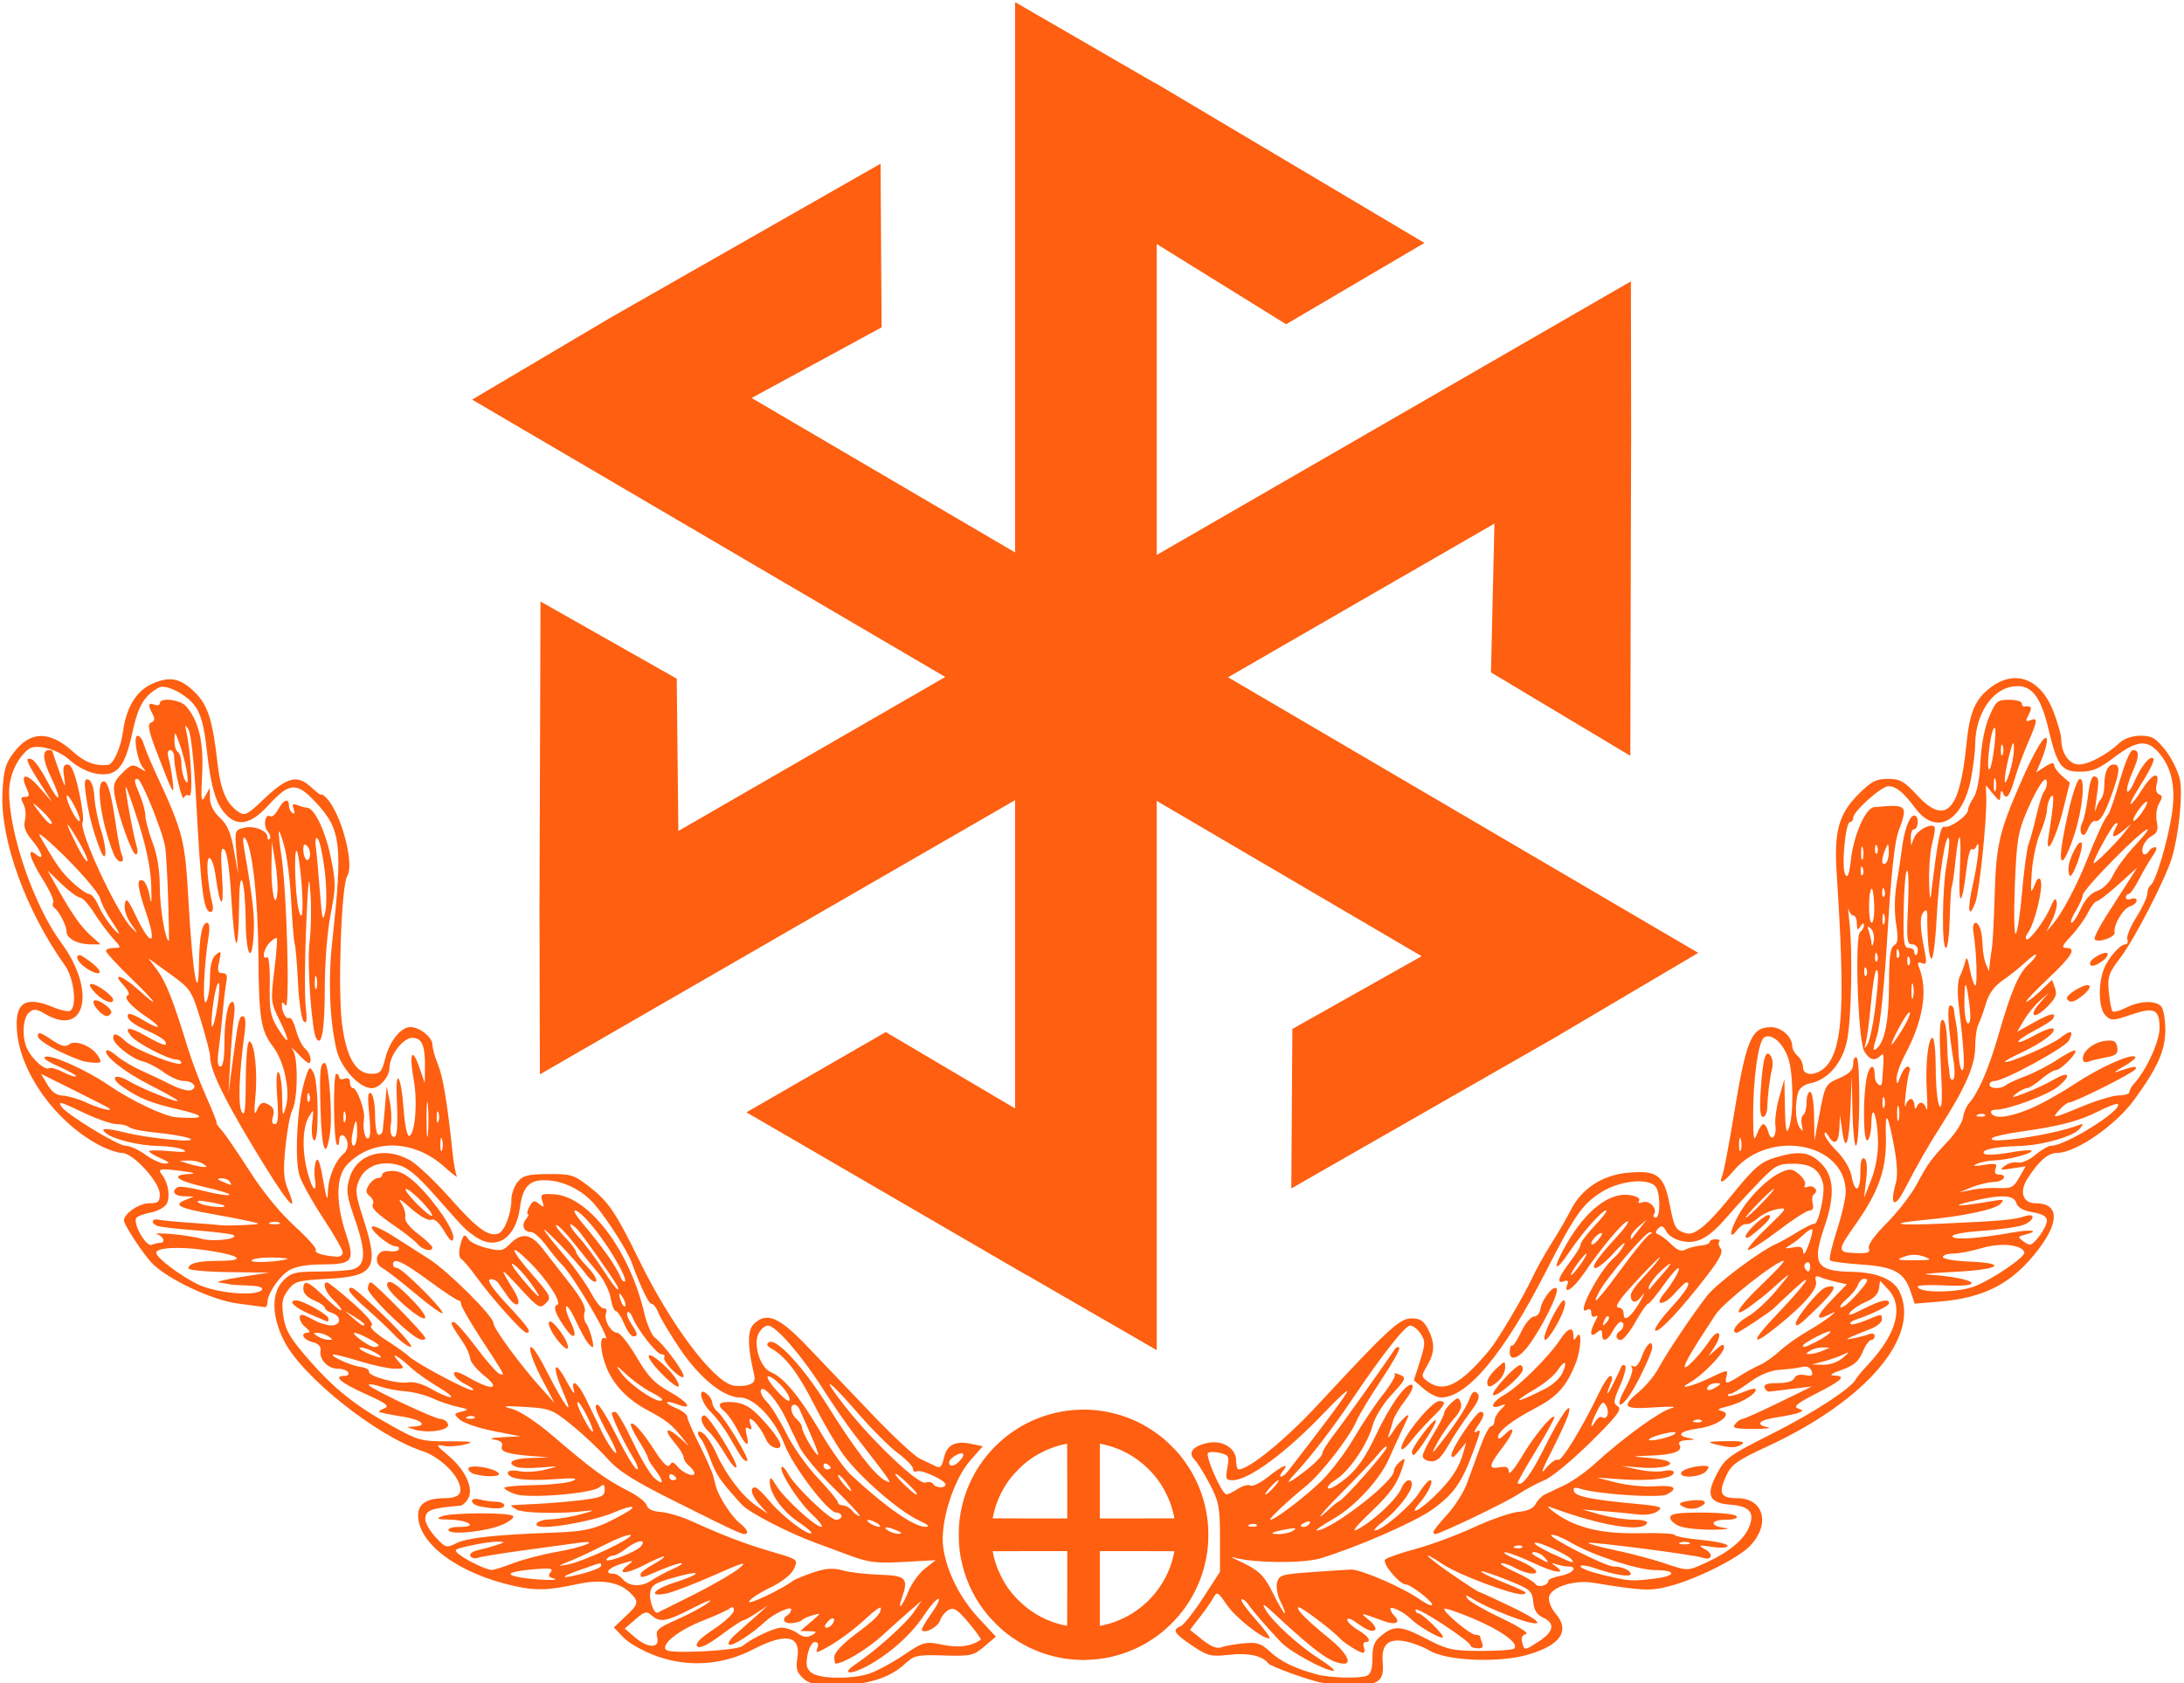
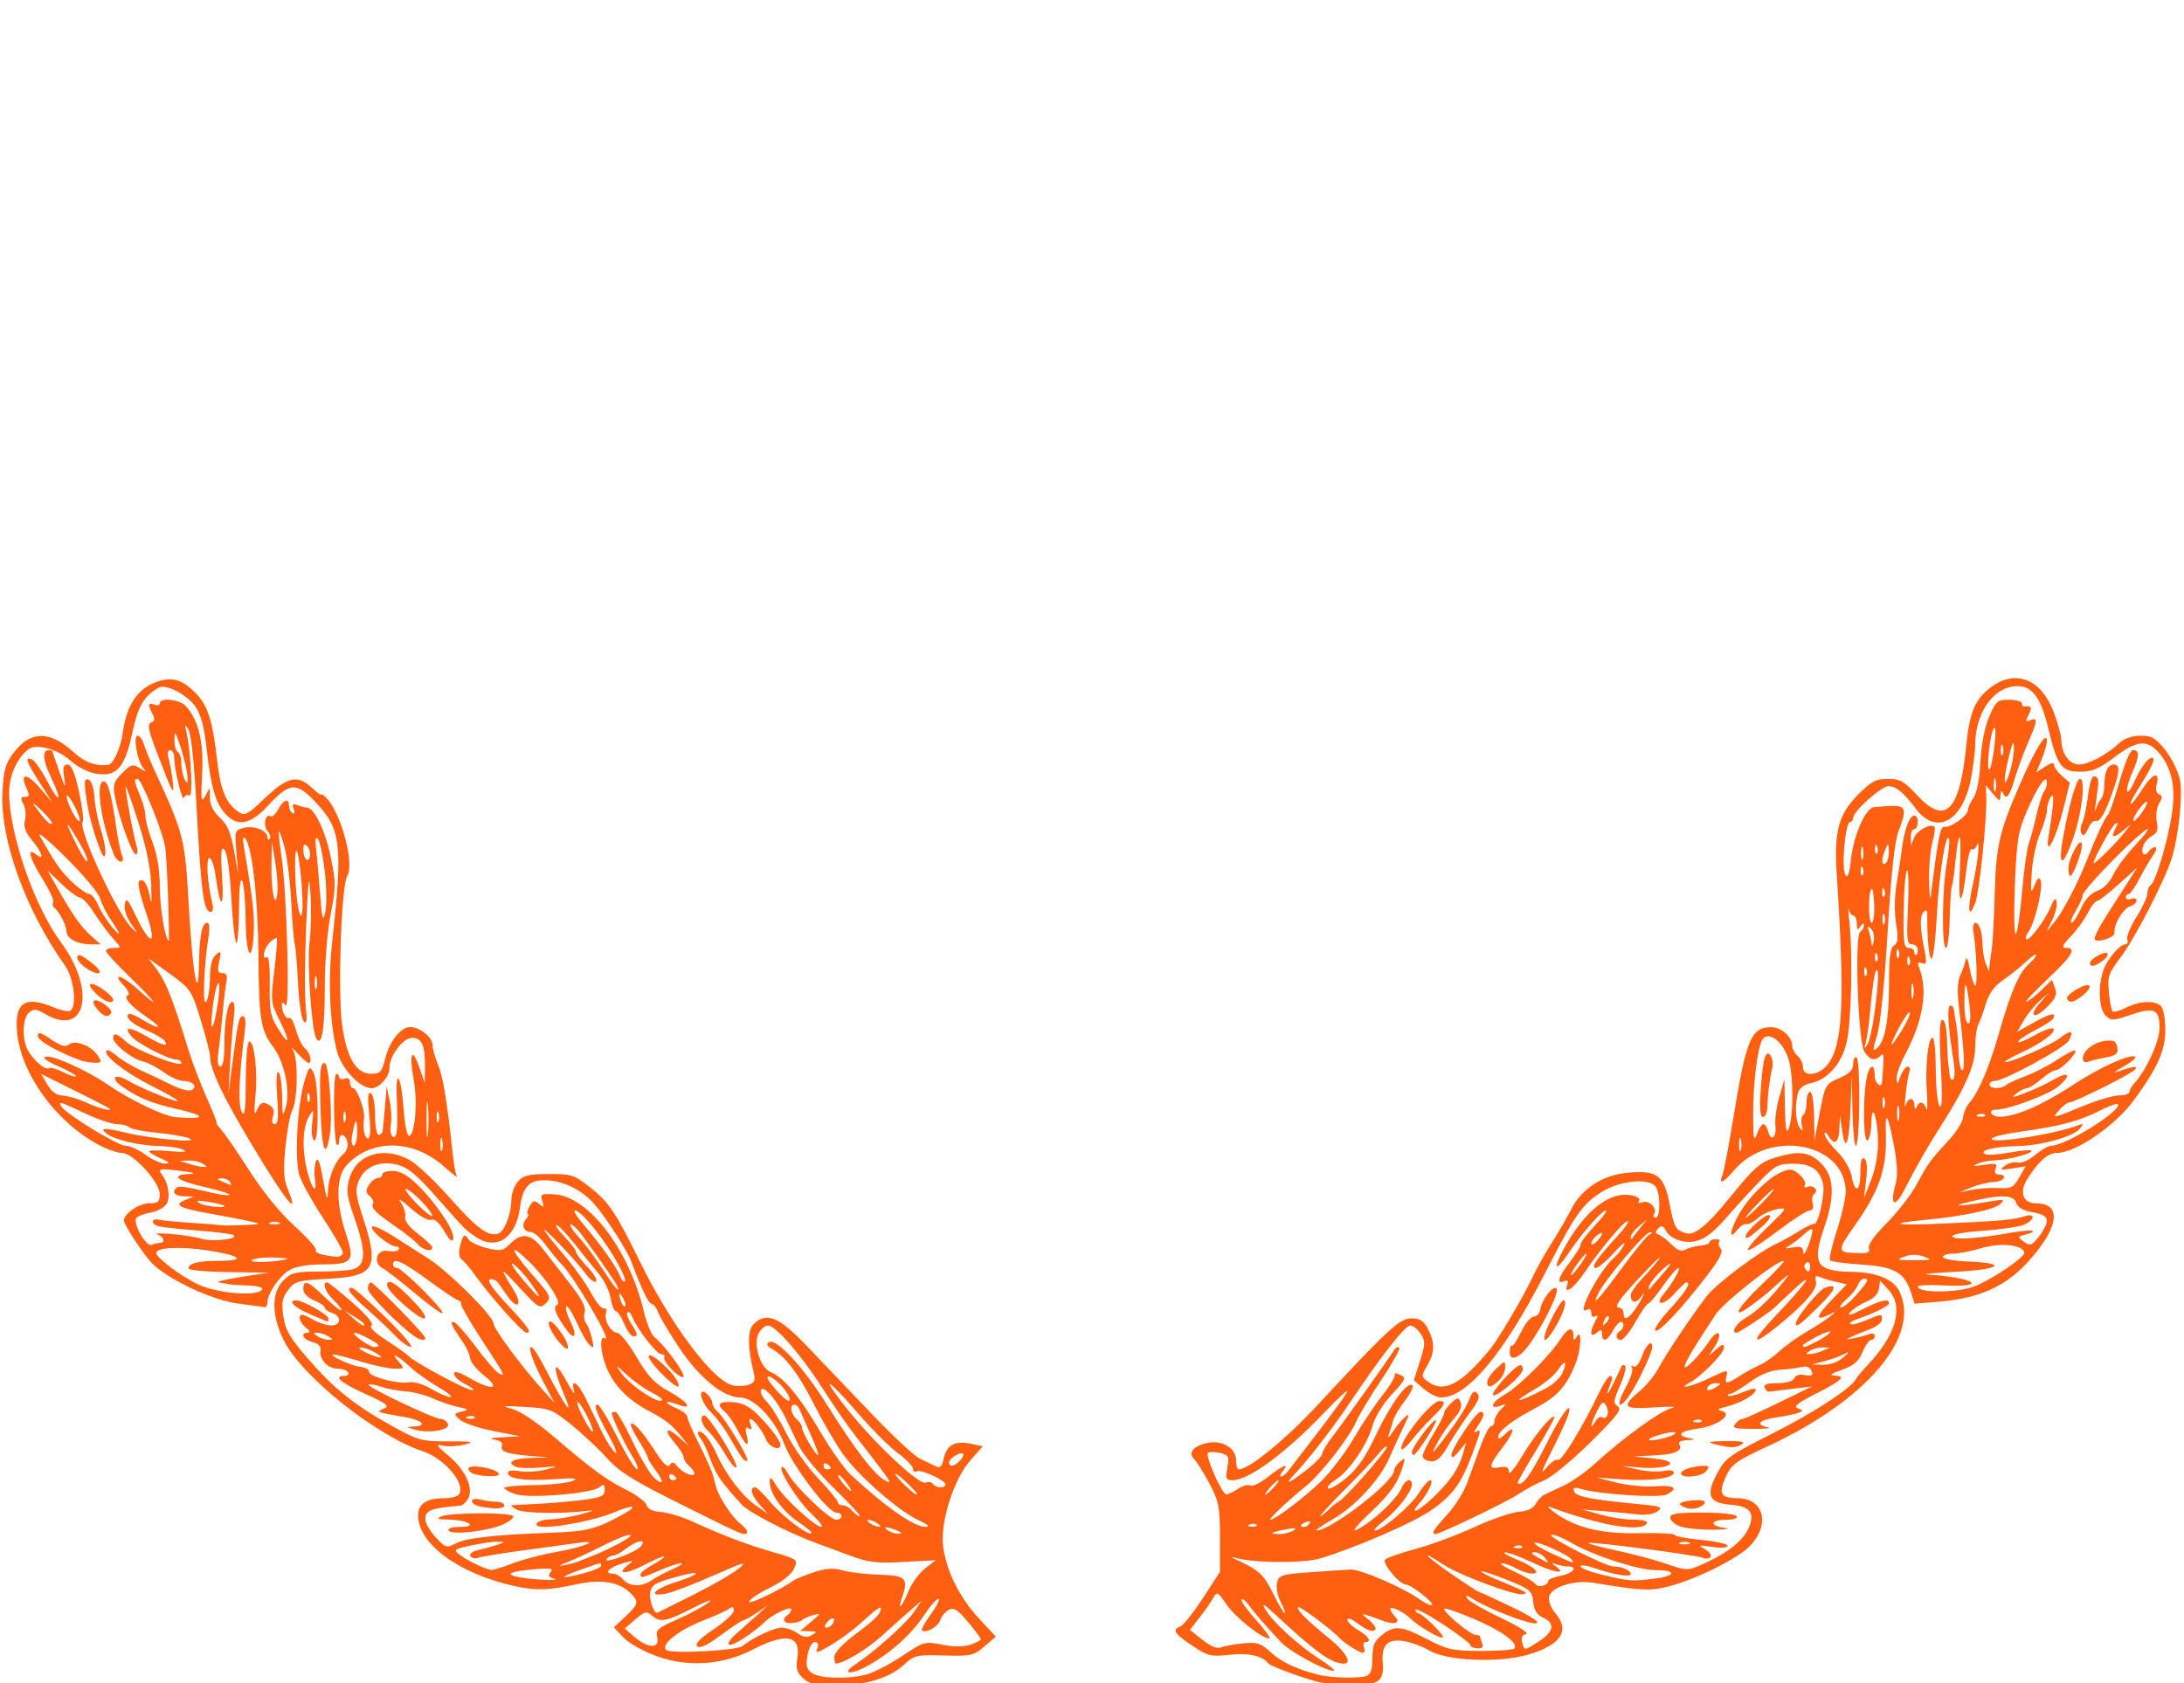
<svg xmlns="http://www.w3.org/2000/svg" version="1.1" id="svg1" width="1200" height="925" viewBox="0 0 1920 1480">
  <SCRIPT id="allow-copy_script" />
  <defs id="defs1" />
  <g id="g1">
    <path style="display:inline;fill:#fe5f10;stroke-width:3.158" d="m 705.839,1475.592 c -5.345,-4.993 -6.336,-8.603 -4.862,-17.71 3.212,-19.849 -10.045,-22.417 -38.847,-7.525 -26.798,13.856 -56.498,15.991 -84.51,6.075 -11.515,-4.076 -24.543,-11.344 -29.346,-16.37 l -8.637,-9.04 10.167,-9.527 c 12.027,-11.27 12.331,-13.264 3.306,-21.694 -9.305,-8.693 -25.291,-11.191 -44.749,-6.993 -26.409,5.697 -36.611,6.073 -55.274,2.034 -49.286,-10.664 -85.463,-37.023 -85.497,-62.296 -0.013,-10.254 7.574,-15.133 23.535,-15.133 6.898,0 12.02,-1.763 13.066,-4.497 3.92,-10.244 -14.378,-30.795 -32.889,-36.939 -40.519,-13.448 -105.642,-65.35 -121.589,-96.904 -11.08,-21.924 -11.292,-42.367 -0.553,-53.135 6.794,-6.812 10.558,-7.768 30.751,-7.806 12.655,-0.025 26.219,-0.905 30.141,-1.959 11.403,-3.064 12.044,-14.853 2.327,-42.841 -7.774,-22.392 -8.333,-26.562 -5.037,-37.59 6.363,-21.296 31.072,-28.33 53.499,-15.23 6.308,3.684 22.113,18.717 35.123,33.405 23.604,26.65 33.751,34.011 42.331,30.71 5.388,-2.073 11.287,-17.66 11.287,-29.823 0,-4.766 2.484,-11.725 5.519,-15.465 4.64,-5.717 8.941,-6.824 26.997,-6.952 20.009,-0.141 22.488,0.637 36.271,11.382 16.694,13.014 22.881,22.183 43.81,64.92 27.413,55.977 64.104,105.043 81.898,109.521 3.798,0.956 9.985,0.758 13.749,-0.44 5.537,-1.762 6.459,-3.779 4.827,-10.564 -5.488,-22.817 -5.589,-37.294 -0.298,-42.6 11.361,-11.392 22.172,-6.995 47.197,19.192 12.882,13.48 38.507,40.321 56.944,59.646 18.438,19.325 37.349,36.924 42.024,39.11 4.675,2.185 10.883,5.179 13.795,6.652 4.221,2.136 5.711,0.773 7.353,-6.72 2.589,-11.818 9.781,-15.771 23.554,-12.947 l 10.769,2.208 -11.027,12.555 c -14.806,16.858 -26.682,54.838 -23.781,76.058 2.943,21.526 14.581,44.746 31.576,62.998 l 14.724,15.812 -10.127,8.646 c -9.426,8.047 -11.891,8.594 -35.61,7.906 -23.88,-0.693 -26.068,-0.196 -34.776,7.896 -12.904,11.991 -33.444,18.246 -59.921,18.246 -18.074,0 -23.818,-1.233 -29.211,-6.271 z m 56.542,-3.318 c 6.376,-1.776 20.296,-9.056 30.933,-16.178 18.994,-12.718 19.629,-12.892 35.519,-9.742 14.359,2.847 24.489,1.496 33.458,-4.462 0.612,-0.407 -4.237,-7.157 -10.776,-15.001 -9.594,-11.508 -12.965,-13.685 -17.458,-11.274 -3.063,1.644 -6.447,5.763 -7.521,9.155 -1.819,5.748 -13.028,11.927 -16.082,8.865 -0.749,-0.751 2.915,-7.285 8.142,-14.52 5.227,-7.235 8.096,-13.155 6.375,-13.155 -1.721,0 -7.052,5.992 -11.847,13.315 -11.228,17.147 -28.949,33.386 -48.734,44.658 -16.141,9.196 -26.099,8.7 -12.105,-0.603 16.716,-11.112 43.927,-35.417 50.777,-45.354 l 7.194,-10.435 -9.233,7.906 c -5.078,4.348 -16.496,14.568 -25.374,22.71 -12.956,11.883 -34.262,24.727 -41.018,24.727 -0.656,0 -1.192,-2.675 -1.192,-5.945 0,-3.551 7.302,-11.425 18.135,-19.554 18.675,-14.014 22.735,-18.172 22.818,-23.371 0.025,-1.658 -5.274,1.934 -11.779,7.981 -12.562,11.677 -25.916,21.466 -38.326,28.093 -6.635,3.543 -7.332,3.411 -5.618,-1.067 1.209,-3.16 0.322,-5.112 -2.325,-5.112 -2.417,0 -5.207,4.949 -6.407,11.365 -1.672,8.936 -0.904,12.294 3.591,15.712 6.776,5.151 32.533,5.828 48.851,1.284 z m -109.76,-24.803 c 8.829,-7.178 28.041,-16.208 34.482,-16.208 3.898,0 10.234,2.21 14.079,4.911 5.119,3.595 8.476,4.044 12.529,1.677 4.851,-2.833 4.56,-3.259 -2.348,-3.443 l -7.885,-0.21 9.462,-8.053 c 9.13,-7.77 9.185,-7.974 1.577,-5.785 -4.337,1.248 -8.595,3.144 -9.462,4.214 -0.867,1.07 -4.77,2.285 -8.673,2.699 -7.238,0.768 -9.642,-3.546 -3.942,-7.078 1.735,-1.075 3.154,-3.33 3.154,-5.012 0,-3.325 -15.718,3.969 -22.568,10.472 -10.92,10.368 -28.447,21.764 -31.768,20.654 -2.108,-0.705 0.293,-4.71 5.613,-9.362 5.114,-4.472 13.555,-11.98 18.76,-16.684 l 9.462,-8.554 -9.949,6.615 c -5.472,3.638 -10.855,6.615 -11.962,6.615 -1.107,0 -9.896,5.839 -19.531,12.976 -11.876,8.797 -18.551,11.94 -20.726,9.759 -2.175,-2.181 2.495,-7.013 14.498,-15.005 9.739,-6.484 17.707,-13.896 17.707,-16.471 0,-3.256 -1.202,-3.759 -3.942,-1.651 -2.168,1.668 -12.458,6.332 -22.866,10.366 -22.052,8.545 -38.488,21.823 -32.336,26.123 4.904,3.427 61.778,0.386 66.636,-3.564 z m -74.855,-7.644 c -1.604,-6.406 0.463,-8.252 17.793,-15.891 10.784,-4.753 23.156,-11.461 27.493,-14.907 4.337,-3.445 -1.798,-1.275 -13.634,4.822 -23.768,12.245 -29.228,13.229 -36.582,6.593 -4.353,-3.929 -6.15,-3.481 -14.294,3.564 l -9.314,8.057 8.702,7.505 c 11.668,10.063 22.325,10.201 19.835,0.257 z M 731.993,1427.89 c 3.395,-5.507 -0.472,-6.674 -4.797,-1.447 -2.488,3.006 -2.727,4.82 -0.636,4.82 1.845,0 4.29,-1.518 5.433,-3.373 z m -121.558,-25.949 c 16.48,-8.3 34.221,-18.616 39.425,-22.925 7.722,-6.394 3.663,-5.266 -22.078,6.133 -17.347,7.682 -36.153,14.909 -41.79,16.06 -17.048,3.482 -11.699,-3.688 7.197,-9.648 21.565,-6.801 25.623,-11.362 5.301,-5.958 -21.597,5.743 -25.121,7.536 -26.697,13.581 -1.694,6.495 2.949,20.401 6.311,18.903 1.303,-0.581 15.853,-7.846 32.332,-16.146 z m 86.735,-11.902 c 1.735,-1.3 9.737,-4.582 17.783,-7.293 11.092,-3.739 17.367,-4.172 25.955,-1.795 6.229,1.725 20.935,3.433 32.681,3.796 23.032,0.712 25.298,3.115 19.261,20.426 -4.289,12.301 0.324,7.725 5.639,-5.592 2.789,-6.989 9.358,-16.072 14.598,-20.184 l 9.527,-7.476 -28.028,1.561 c -23.686,1.319 -30.96,0.474 -46.952,-5.457 -10.408,-3.86 -24.34,-9.025 -30.959,-11.477 -24.656,-9.135 -58.429,-26.665 -64.681,-33.575 -18.75,-20.72 -22.229,-25.751 -27.35,-39.553 -3.066,-8.264 -6.808,-16.377 -8.315,-18.029 -4.893,-5.366 -2.89,-8.964 2.504,-4.498 2.884,2.387 7.78,10.076 10.88,17.087 8.068,18.244 22.641,37.441 34.848,45.906 l 10.531,7.302 -7.096,-7.881 c -7.293,-8.099 -9.298,-15.38 -4.237,-15.38 1.573,0 7.58,5.722 13.349,12.716 10.319,12.511 33.54,30.167 36.186,27.515 0.743,-0.745 -4.41,-5.178 -11.451,-9.851 -13.831,-9.178 -25.149,-24.985 -25.149,-35.124 0,-5.143 1.093,-4.529 5.846,3.287 6.714,11.039 34.307,36.286 39.519,36.159 1.924,-0.047 -1.903,-5.12 -8.505,-11.273 -11.997,-11.182 -29.327,-38.384 -26.353,-41.366 0.866,-0.869 3.335,1.745 5.487,5.807 5.764,10.883 36.697,40.593 42.264,40.593 2.639,0 4.799,-1.423 4.799,-3.163 0,-1.739 -2.068,-3.163 -4.595,-3.163 -7.231,0 -38.309,-40.892 -45.496,-59.863 -8.294,-21.894 -26.676,-41.337 -39.081,-41.337 -14.444,0 -35.51,-17.066 -52.824,-42.792 -8.697,-12.924 -17.173,-27.083 -18.834,-31.465 -1.662,-4.382 -4.321,-7.968 -5.911,-7.968 -2.702,0 -9.196,-13.411 -17.894,-36.956 -3.694,-9.999 -21.325,-37.621 -32.103,-50.294 -9.57,-11.253 -23.969,-19.297 -37.717,-21.073 -18.687,-2.413 -25.531,3.33 -28.224,23.684 -3.559,26.905 -20.825,38.148 -39.115,25.471 -9.269,-6.424 -8.454,-5.593 -35.453,-36.128 -16.174,-18.292 -24.195,-24.862 -33.116,-27.125 -15.47,-3.925 -28.676,1.49 -33.876,13.891 -3.414,8.142 -2.933,12.54 3.559,32.505 14.539,44.718 10.609,51.652 -30.543,53.886 -26.982,1.465 -29.575,2.198 -35.359,9.99 -5.103,6.874 -5.838,11.113 -4.026,23.227 1.809,12.094 5.835,18.978 21.901,37.447 22.879,26.301 40.954,40.703 74.196,59.116 22.552,12.492 25.359,13.244 49.15,13.165 20.9,-0.07 23.336,0.403 14.193,2.755 -6.071,1.562 -14.587,2.069 -18.924,1.126 -6.941,-1.508 -6.423,-0.49 4.334,8.509 14.942,12.5 22.523,28.621 17.705,37.649 -1.836,3.439 -5.062,6.394 -7.169,6.566 -25.871,2.118 -30.64,3.971 -30.64,11.903 0,3.349 4.11,10.502 9.134,15.895 8.648,9.283 9.594,9.566 17.78,5.307 9.226,-4.8 34.165,-7.558 85.079,-9.41 30.716,-1.117 38.195,-3.092 62.503,-16.504 13.711,-7.565 7.962,-8.433 -8.628,-1.302 -14.114,6.066 -45.843,12.697 -60.999,12.748 -12.244,0.041 -7.712,-6.285 4.731,-6.605 6.505,-0.167 18.924,-2.243 27.597,-4.613 11.015,-3.01 12.441,-3.884 4.731,-2.898 -22.164,2.834 -56.087,2.184 -61.873,-1.186 -3.265,-1.902 -5.228,-3.574 -4.36,-3.715 0.867,-0.142 10.802,-0.685 22.078,-1.208 11.275,-0.523 29.371,-2.071 40.213,-3.44 16.721,-2.112 19.712,-3.442 19.712,-8.763 0,-5.093 -0.852,-5.564 -4.53,-2.504 -6.775,5.638 -62.358,10.2 -74.133,6.084 -5.307,-1.855 -9.647,-4.301 -9.645,-5.435 0.002,-1.134 11.711,-2.242 26.02,-2.461 14.309,-0.219 29.565,-1.863 33.901,-3.654 5.97,-2.465 2.034,-2.84 -16.211,-1.543 -25.479,1.811 -40.56,-0.3 -40.56,-5.676 0,-1.94 4.124,-2.488 10.25,-1.362 5.638,1.036 15.928,0.411 22.866,-1.389 12.56,-3.258 12.542,-3.267 -4.041,-1.878 -9.161,0.767 -18.742,0.593 -21.289,-0.387 -9.628,-3.705 -4.032,-7.451 11.926,-7.983 l 16.558,-0.552 -14.193,-1.072 c -22.328,-1.687 -29.156,-3.898 -27.269,-8.831 1.132,-2.959 -1.117,-4.848 -6.81,-5.719 -5.158,-0.789 -2.3,-1.606 7.269,-2.076 l 15.77,-0.775 -23.645,-4.659 c -13.005,-2.562 -26.269,-7.039 -29.475,-9.949 -5.635,-5.113 -5.582,-5.353 1.567,-7.154 6.641,-1.672 6.268,-2.104 -3.641,-4.216 -6.071,-1.294 -16.006,-4.67 -22.078,-7.502 -6.071,-2.832 -16.716,-5.565 -23.655,-6.074 -6.939,-0.509 -16.749,-2.362 -21.801,-4.117 -5.052,-1.755 -9.838,-2.537 -10.636,-1.737 -1.886,1.891 57.693,30.199 63.558,30.199 2.461,0 5.236,1.991 6.167,4.424 2.043,5.337 -17.214,8.494 -29.404,4.821 -7.514,-2.264 -7.551,-2.389 -0.788,-2.648 12.567,-0.481 7.556,-5.802 -7.885,-8.373 -8.24,-1.372 -16.046,-2.779 -17.347,-3.126 -1.301,-0.347 -3.43,-0.91 -4.731,-1.249 -1.301,-0.34 0.473,-1.757 3.942,-3.149 5.234,-2.101 2.415,-4.288 -16.558,-12.851 -21.824,-9.849 -28.583,-15.798 -17.949,-15.798 2.704,0 4.04,-1.423 2.968,-3.163 -1.072,-1.739 -5.24,-3.163 -9.262,-3.163 -8.617,0 -16.354,-8.187 -15.047,-15.921 0.61,-3.612 -1.793,-6.146 -7.097,-7.481 -8.204,-2.065 -11.181,-8.142 -4.077,-8.323 2.408,-0.061 1.794,-1.736 -1.577,-4.302 -5.542,-4.218 -7.577,-11.508 -3.154,-11.298 1.301,0.062 5.914,2.146 10.25,4.632 4.337,2.486 11.078,4.57 14.981,4.632 8.859,0.14 9.459,-8.197 0.788,-10.957 -3.469,-1.104 -6.308,-3.162 -6.308,-4.573 0,-1.411 -4.258,-4.334 -9.462,-6.496 -5.765,-2.394 -9.462,-6.251 -9.462,-9.871 0,-8.854 4.124,-7.326 18.812,6.966 7.296,7.099 13.848,12.323 14.561,11.608 0.713,-0.715 -2.247,-4.637 -6.576,-8.715 -7.271,-6.849 -10.589,-15.801 -5.857,-15.801 1.109,0 11.145,8.036 22.302,17.859 12.693,11.174 18.941,18.693 16.691,20.087 -2.195,1.36 2.746,6.308 12.68,12.701 8.952,5.76 17.969,12.17 20.038,14.245 5.88,5.896 50.876,29.992 55.855,29.912 2.454,-0.04 -0.151,-2.352 -5.789,-5.139 -5.638,-2.787 -10.25,-6.941 -10.25,-9.232 0,-2.893 4.093,-1.819 13.404,3.519 19.916,11.418 28.407,10.229 13.244,-1.855 -6.637,-5.289 -12.256,-12.184 -12.486,-15.322 -0.231,-3.139 -3.279,-9.841 -6.773,-14.894 -9.907,-14.324 -11.155,-17.094 -7.704,-17.094 1.766,0 10.566,9.887 19.556,21.971 8.99,12.084 18.347,22.741 20.794,23.683 5.238,2.016 5.489,2.488 -16.924,-31.909 -9.241,-14.183 -16.803,-27.347 -16.803,-29.253 0,-1.906 -1.093,-3.466 -2.429,-3.466 -1.336,0 -13.045,-7.798 -26.02,-17.329 -22.987,-16.885 -31.476,-20.741 -31.476,-14.296 0,1.739 1.628,3.163 3.618,3.163 4.355,0 42.001,37.537 39.829,39.714 -0.837,0.839 -11.662,-6.99 -24.055,-17.398 -12.393,-10.408 -25.247,-20.38 -28.564,-22.16 -9.045,-4.854 -5.052,-17.014 4.957,-15.096 4.135,0.793 8.278,0.209 9.206,-1.297 0.928,-1.506 -0.17,-2.745 -2.441,-2.754 -5.804,-0.022 -23.51,-14.767 -20.902,-17.406 1.183,-1.197 9.699,2.683 18.924,8.623 9.225,5.94 23.16,14.841 30.966,19.779 16.864,10.669 56.772,50.401 56.772,56.521 0,4.637 23.752,36.942 42.214,57.417 l 11.407,12.65 -11.261,-21.403 c -6.193,-11.772 -10.723,-23.868 -10.067,-26.881 0.748,-3.433 6.032,3.967 14.153,19.822 16.489,32.191 25.453,43.839 14.91,19.374 -10.233,-23.745 -8.216,-30.627 2.896,-9.887 4.66,8.697 7.626,12.61 6.591,8.697 -3.237,-12.239 3.415,-7.774 10.6,7.116 3.777,7.827 9.987,20.695 13.8,28.596 3.813,7.901 9.032,16.083 11.597,18.184 2.565,2.101 0.422,-4.007 -4.764,-13.574 -11.96,-22.067 -14.33,-28.462 -10.546,-28.462 1.663,0 9.439,12.808 17.28,28.462 7.841,15.654 15.679,28.462 17.418,28.462 1.739,0 -0.313,-5.519 -4.56,-12.265 -6.706,-10.652 -17.589,-33.632 -17.589,-37.14 0,-0.657 1.351,-1.195 3.002,-1.195 1.651,0 8.528,11.741 15.282,26.091 6.754,14.35 15.338,28.802 19.076,32.115 8.453,7.494 8.743,2.976 0.488,-7.606 -3.392,-4.348 -6.199,-9.002 -6.238,-10.341 -0.038,-1.339 -3.721,-8.233 -8.183,-15.321 -4.462,-7.087 -7.469,-13.531 -6.683,-14.319 2.208,-2.213 10.182,6.794 21.446,24.224 7.038,10.891 11.028,14.616 12.717,11.875 1.908,-3.096 3.376,-2.853 6.529,1.083 4.714,5.885 15.106,10.183 15.106,6.249 0,-1.472 -2.129,-4.448 -4.731,-6.613 -2.602,-2.165 -4.733,-5.542 -4.735,-7.503 -0.002,-1.961 -3.558,-7.709 -7.901,-12.774 -10.032,-11.696 -7.42,-14.85 3.952,-4.772 l 8.638,7.655 -6.285,-7.854 c -8.9,-11.122 -13.825,-14.996 -29.94,-23.552 -17.512,-9.297 -29.682,-21.863 -36.103,-37.276 -5.692,-13.663 -6.59,-29.195 -1.506,-26.044 7.151,4.432 -27.51,-54.883 -37.971,-64.979 -2.704,-2.609 -8.875,-10.08 -13.715,-16.603 -4.84,-6.523 -10.772,-11.859 -13.183,-11.859 -6.514,0 -8.983,-5.962 -4.642,-11.207 2.096,-2.533 2.878,-4.605 1.738,-4.605 -1.141,0 -0.506,-2.938 1.411,-6.529 2.945,-5.519 4.254,-5.889 8.451,-2.397 4.309,3.586 4.688,3.253 2.862,-2.514 -1.915,-6.051 -0.996,-6.584 10.274,-5.946 30.338,1.716 66.214,48.745 79.164,103.773 2.381,10.117 6.591,20.079 9.356,22.137 7.72,5.749 25.405,29.447 25.405,34.043 0,2.249 -4.207,0.048 -9.35,-4.892 -5.142,-4.94 -8.607,-10.187 -7.699,-11.66 0.908,-1.473 -0.207,-2.709 -2.478,-2.746 -4.244,-0.069 -21.15,-21.74 -25.486,-32.668 -1.338,-3.373 -3.305,-5.259 -4.37,-4.191 -1.065,1.068 0.385,5.494 3.222,9.835 6.028,9.225 6.364,11.279 1.843,11.279 -1.823,0 -5.39,-4.981 -7.927,-11.069 -2.537,-6.088 -5.827,-11.069 -7.311,-11.069 -1.484,0 -3.518,-5.062 -4.519,-11.249 -1.001,-6.187 -5.8,-15.999 -10.663,-21.806 -4.863,-5.807 -14.52,-17.751 -21.459,-26.544 -6.939,-8.793 -13.959,-16.057 -15.6,-16.144 -1.641,-0.087 1.552,4.535 7.096,10.271 5.544,5.736 10.081,11.716 10.081,13.29 0,1.574 4.516,7.533 10.035,13.243 5.519,5.71 8.902,11.47 7.518,12.8 -1.384,1.331 -5.545,-1.823 -9.246,-7.007 -3.701,-5.185 -14.391,-17.281 -23.755,-26.881 -18.83,-19.304 -16.147,-14.101 6.491,12.589 8.114,9.567 18.161,23.798 22.326,31.625 4.165,7.827 9.197,13.893 11.182,13.479 1.985,-0.414 2.841,1.254 1.903,3.706 -2.284,5.968 4.187,17.603 9.79,17.603 2.464,0 10.113,9.606 16.997,21.347 9.975,17.012 15.767,23.15 28.525,30.226 16.924,9.387 21.981,16.96 7.687,11.51 -11.731,-4.472 -12.841,-1.531 -1.241,3.287 5.26,2.184 9.59,5.578 9.622,7.541 0.033,1.963 4.748,12.846 10.48,24.183 5.732,11.338 11.258,23.823 12.281,27.744 1.023,3.922 2.136,8.165 2.474,9.43 2.403,8.99 13.795,26.538 20.833,32.088 4.65,3.668 7.526,7.599 6.391,8.737 -2.464,2.471 -3.436,2.043 -63.106,-27.767 -37.03,-18.499 -49.6,-26.479 -59.926,-38.045 -7.187,-8.05 -21.162,-21.176 -31.056,-29.17 -17.038,-13.765 -19.207,-14.606 -41.002,-15.88 -19.546,-1.143 -21.234,-0.871 -11.206,1.807 6.957,1.858 21.859,11.793 36.285,24.191 33.209,28.541 46.457,38.227 64.86,47.422 8.599,4.297 16.244,10.151 16.99,13.009 0.877,3.361 5.235,5.459 12.335,5.939 6.039,0.408 18.366,4.093 27.395,8.19 28.477,12.922 47.254,20.069 70.725,26.922 22.697,6.627 22.759,6.675 19.033,14.874 -2.313,5.09 -10.299,11.395 -20.949,16.541 -9.466,4.574 -17.801,10.116 -18.523,12.315 -1.097,3.347 28.388,-10.639 38.67,-18.342 z m -302.779,-44.158 c -1.172,-1.901 2.852,-3.187 10.061,-3.216 16.542,-0.067 7.112,-6.09 -10.064,-6.429 -9.994,-0.197 -11.261,-0.799 -6.097,-2.895 8.277,-3.359 60.794,-3.482 62.85,-0.147 0.847,1.375 -3.06,4.614 -8.682,7.198 -13.121,6.031 -45.457,9.723 -48.067,5.488 z m 27.594,-21.212 c -3.903,-0.754 -7.096,-2.861 -7.096,-4.682 0,-1.891 3.045,-2.493 7.096,-1.405 3.903,1.049 10.29,1.926 14.193,1.95 3.903,0.025 7.096,1.466 7.096,3.206 0,3.163 -7.936,3.51 -21.289,0.931 z m -4.731,-28.411 c -3.036,-0.795 -5.519,-2.951 -5.519,-4.791 0,-4.094 21.634,-1.065 26.379,3.693 3.375,3.384 -9.539,4.064 -20.859,1.097 z m 220.513,-17.197 c -4.655,-7.965 -11.29,-17.046 -14.744,-20.18 -6.304,-5.721 -8.517,-14.206 -3.705,-14.206 3.837,0 29.41,41.355 28.068,45.391 -0.636,1.912 -4.965,-3.04 -9.62,-11.005 z m 14.663,2.85 c -1.683,-2.216 -6.718,-10.434 -11.188,-18.261 -4.47,-7.827 -11.811,-17.681 -16.313,-21.898 -8.96,-8.393 -12.168,-23.304 -3.454,-16.052 2.602,2.165 4.731,5.723 4.731,7.906 0,2.183 2.135,5.746 4.744,7.917 6.182,5.144 27.917,41.032 26.009,42.945 -0.808,0.81 -2.845,-0.341 -4.529,-2.557 z m 21.115,-15.889 c -5.573,-13.36 -18.437,-25.594 -13.588,-12.922 1.385,3.619 0.822,4.524 -1.802,2.898 -2.779,-1.722 -3.261,-0.145 -1.771,5.806 2.969,11.861 -0.726,10.015 -7.806,-3.9 -3.378,-6.639 -8.374,-13.929 -11.103,-16.2 -8.055,-6.703 -5.746,-9.635 6.866,-8.721 8.493,0.616 14.709,3.782 22.048,11.232 11.419,11.59 19.742,22.747 19.742,26.463 0,5.571 -9.838,1.931 -12.586,-4.657 z m -93.016,-59.239 c -6.744,-6.926 -11.276,-13.582 -10.069,-14.791 2.413,-2.419 19.836,13.063 24.588,21.849 5.095,9.42 -1.679,6.127 -14.519,-7.058 z m -91.195,-29.391 c -4.814,-6.329 -7.814,-13.03 -6.666,-14.893 2.458,-3.989 18.227,17.951 16.543,23.017 -0.618,1.86 -5.063,-1.796 -9.877,-8.124 z m -142.398,-3.3 c -5.282,-5.533 -16.198,-15.859 -24.259,-22.947 -15.052,-13.235 -18.979,-18.715 -13.447,-18.77 1.735,-0.016 15.144,11.724 29.798,26.091 14.654,14.367 24.589,26.024 22.078,25.904 -2.512,-0.119 -8.888,-4.745 -14.17,-10.278 z m 169.603,6.542 c -1.762,-2.174 -6.466,-10.961 -10.454,-19.526 -3.988,-8.565 -7.774,-13.998 -8.414,-12.074 -0.64,1.924 1.157,7.997 3.992,13.495 5.886,11.413 3.742,16.751 -3.051,7.596 -9.868,-13.298 -12.981,-21.286 -8.841,-22.68 4.693,-1.58 -8.986,-22.666 -24.695,-38.066 -18.092,-17.736 -16.745,-10.998 2.106,10.531 17.176,19.617 17.845,20.996 12.651,26.091 -5.179,5.081 -6.454,4.327 -23.004,-13.596 -17.74,-19.213 -18.296,-18.952 -5.066,2.372 7.936,12.791 3.113,17.438 -5.429,5.23 -2.551,-3.646 -6.182,-8.823 -8.068,-11.504 -1.886,-2.681 -5.295,-4.251 -7.577,-3.488 -2.65,0.886 2.572,8.587 14.468,21.333 19.462,20.854 22.733,25.588 17.679,25.588 -3.367,0 -30.609,-30.462 -44.763,-50.052 -4.993,-6.912 -10.597,-13.507 -12.453,-14.657 -1.927,-1.194 -2.502,-5.737 -1.342,-10.594 2.658,-11.122 4.057,-12.431 7.432,-6.956 1.534,2.49 8.861,6.006 16.281,7.815 12.174,2.967 14.18,2.594 20.55,-3.827 10.055,-10.136 18.342,-8.873 28.501,4.342 4.844,6.302 15.565,20.074 23.824,30.605 10.337,13.181 14.433,20.991 13.144,25.063 -1.03,3.253 -0.531,7.626 1.107,9.716 3.203,4.086 7.944,21.195 5.873,21.195 -0.688,0 -2.692,-1.779 -4.454,-3.953 z m -50.192,-52.704 c -4.882,-6.81 -11.659,-14.124 -15.06,-16.254 -3.401,-2.13 -0.076,3.442 7.389,12.382 16.076,19.253 20.184,21.327 7.671,3.872 z m -100.759,47.912 c -13.046,-8.497 -42.165,-37.867 -42.165,-42.529 0,-3.108 1.184,-5.651 2.631,-5.651 2.803,0 47.833,46.037 47.833,48.903 0,2.383 -4.075,2.028 -8.298,-0.723 z m -93.418,-20.368 c -13.751,-5.933 -19.667,-11.999 -11.702,-11.999 5.738,0 28.26,12.653 28.26,15.877 0,1.704 -0.355,2.983 -0.788,2.842 -0.434,-0.141 -7.53,-3.165 -15.77,-6.72 z m 80.732,-10.157 c -10.725,-9.802 -14.306,-14.985 -12,-17.369 2.318,-2.396 8.33,1.723 20.393,13.971 20.86,21.179 14.071,23.928 -8.393,3.398 z m 14.455,-51.128 c -2.281,-2.756 -10.616,-9.448 -18.522,-14.871 -18.323,-12.57 -23.091,-17.322 -20.918,-20.848 0.959,-1.556 -0.306,-4.534 -2.812,-6.619 -3.642,-3.031 -3.799,-5.004 -0.784,-9.846 2.074,-3.33 5.559,-6.055 7.744,-6.055 2.185,0 3.972,-1.423 3.972,-3.163 0,-1.739 4.142,-3.163 9.205,-3.163 6.359,0 12.987,3.666 21.438,11.859 16.41,15.908 33.107,40.822 31.827,47.488 -0.753,3.919 -2.94,2.17 -7.964,-6.368 -4.504,-7.655 -8.534,-11.153 -11.523,-10.003 -2.666,1.026 -10.271,-3.311 -18.106,-10.326 -8.157,-7.303 -11.526,-9.194 -8.502,-4.774 2.754,4.026 4.472,9.719 3.819,12.65 -0.744,3.335 3.463,8.88 11.242,14.817 6.837,5.218 12.496,10.555 12.576,11.859 0.264,4.289 -8.458,2.475 -12.691,-2.639 z m 3.329,-37.73 c -5.859,-6.062 -12.082,-11.021 -13.829,-11.021 -1.746,0 2.343,5.666 9.087,12.592 6.744,6.926 12.967,11.885 13.829,11.021 0.861,-0.864 -3.228,-6.53 -9.087,-12.592 z m 220.877,323.19 c 6.043,-2.638 9.33,-4.912 7.306,-5.054 -2.025,-0.142 -10.303,2.588 -18.397,6.067 -16.706,7.181 -17.347,7.316 -17.347,3.66 0,-1.465 4.912,-5.317 10.914,-8.558 6.003,-3.241 10.407,-6.402 9.787,-7.024 -0.62,-0.622 -8.428,2.697 -17.351,7.376 -16.276,8.534 -25.542,8.473 -14.16,-0.093 5.435,-4.09 4.827,-4.198 -5.75,-1.018 -11.573,3.479 -16.104,8.82 -7.483,8.82 2.39,0 6.041,2.049 8.114,4.554 5.653,6.83 16.526,7.438 25.441,1.423 4.365,-2.946 12.881,-7.514 18.924,-10.152 z m -105.09,8.288 c -4.194,-1.09 -4.814,-2.533 -2.363,-5.494 2.635,-3.184 -0.105,-3.735 -13.237,-2.66 -23.286,1.906 -28.522,4.769 -13.407,7.331 14.287,2.422 37.711,3.087 29.007,0.824 z m 27.72,-4.769 c 7.831,-2.1 14.238,-4.946 14.238,-6.325 0,-3.105 1.644,-3.436 -18.924,3.818 -19.525,6.887 -16.895,8.294 4.686,2.507 z m -63.095,-8.56 c 8.707,-3.33 25.766,-7.781 37.909,-9.893 24.204,-4.209 40.501,-11.056 18.924,-7.951 -6.939,0.999 -28.487,3.945 -47.884,6.549 -19.398,2.603 -37.35,5.534 -39.894,6.513 -2.544,0.979 -5.537,0.301 -6.651,-1.505 -1.141,-1.852 1.816,-4.136 6.777,-5.236 4.841,-1.073 12.351,-3.137 16.687,-4.587 7.378,-2.467 7.439,-2.652 0.944,-2.886 -3.818,-0.137 -14.379,1.35 -23.469,3.304 -15.495,3.332 -16.145,3.847 -10.406,8.24 6.959,5.327 23.507,13.197 28.139,13.382 1.701,0.068 10.217,-2.6 18.924,-5.93 z m 82.98,-12.283 c 13.103,-6.24 22.202,-11.887 20.218,-12.55 -1.984,-0.663 -11.808,3.019 -21.832,8.181 -10.024,5.163 -23.902,11.697 -30.841,14.521 -12.208,4.968 -12.272,5.071 -1.993,3.164 5.843,-1.084 21.344,-7.076 34.448,-13.315 z m 29.239,-2.45 c 5.763,-6.963 -3.243,-5.689 -12.807,1.812 -4.337,3.401 -9.575,6.216 -11.641,6.255 -2.066,0.039 -4.588,1.42 -5.605,3.07 -2.84,4.608 25.808,-6.008 30.053,-11.137 z m 225.319,-14.001 c -8.671,-3.736 -13.65,-3.736 -7.885,0 2.602,1.686 6.86,2.987 9.462,2.892 3.119,-0.115 2.582,-1.1 -1.577,-2.892 z m -17.347,-6.325 c -2.602,-1.686 -6.15,-3.066 -7.885,-3.066 -1.735,0 -1.025,1.379 1.577,3.066 2.602,1.686 6.15,3.066 7.885,3.066 1.735,0 1.025,-1.379 -1.577,-3.066 z m 36.271,-2.744 c -17.26,-7.89 -52.618,-38.761 -66.355,-57.934 -6.225,-8.688 -17.729,-28.448 -25.563,-43.909 -13.901,-27.434 -25.11,-42.162 -37.307,-49.023 -4.16,-2.34 -4.888,-4.098 -2.348,-5.672 6.445,-3.994 30.315,21.797 51.332,55.464 24.123,38.643 41.384,61.095 50.891,66.197 7.275,3.904 6.239,2.353 -26.851,-40.186 -6.625,-8.518 -19.4,-27.038 -28.387,-41.157 -18.495,-29.056 -41.046,-54.973 -47.832,-54.973 -2.505,0 -6.186,3.056 -8.18,6.791 -5.118,9.589 1.424,30.537 10.669,34.157 11.118,4.355 25.621,21.82 43.467,52.345 9.152,15.654 21.25,32.732 26.884,37.95 31.154,28.854 55.632,45.857 65.89,45.77 4.063,-0.034 1.818,-2.106 -6.308,-5.821 z m -73.878,-27.65 c -13.587,-13.238 -27.558,-29.959 -31.047,-37.159 -3.489,-7.2 -8.684,-18.072 -11.543,-24.16 -7.376,-15.702 -19.491,-29.87 -22.025,-25.758 -1.149,1.865 1.091,6.579 4.977,10.476 3.887,3.897 11.62,16.401 17.186,27.787 5.566,11.386 18.05,29.08 27.742,39.32 9.693,10.24 17.623,19.846 17.623,21.347 0,1.501 1.955,2.729 4.345,2.729 2.39,0 6.112,2.135 8.271,4.744 2.159,2.609 5.107,4.744 6.55,4.744 1.443,0 -8.492,-10.831 -22.079,-24.069 z m 72.301,4.104 c 0,-0.544 -4.258,-5.08 -9.462,-10.079 -5.204,-4.999 -9.462,-8.169 -9.462,-7.045 0,1.125 3.889,5.66 8.641,10.079 8.396,7.807 10.283,9.099 10.283,7.045 z m -62.144,-9.769 c -3.117,-4.178 -6.249,-7.033 -6.962,-6.344 -1.298,1.255 9.07,13.941 11.393,13.941 0.679,0 -1.315,-3.418 -4.431,-7.596 z m 87.376,1.857 c 0,-3.731 -21.969,-13.676 -25.448,-11.52 -1.616,1.001 -3.024,-0.043 -3.13,-2.319 -0.106,-2.277 -6.038,-8.409 -13.181,-13.627 -7.144,-5.218 -23.024,-21.095 -35.29,-35.281 -27.074,-31.314 -33.812,-34.53 -10.562,-5.04 24.12,30.593 64.149,68.413 70.019,66.154 2.626,-1.01 5.613,-0.476 6.639,1.187 2.27,3.683 10.954,4.038 10.954,0.448 z m -236.549,-5.143 c 0,-0.767 -1.419,-2.274 -3.154,-3.349 -1.735,-1.075 -3.154,-0.447 -3.154,1.395 0,1.842 1.419,3.349 3.154,3.349 1.735,0 3.154,-0.627 3.154,-1.395 z m 135.621,-9.488 c 0,-0.767 -1.419,-2.274 -3.154,-3.349 -1.735,-1.075 -3.154,-0.447 -3.154,1.395 0,1.842 1.419,3.349 3.154,3.349 1.735,0 3.154,-0.627 3.154,-1.395 z m 112.913,-5.563 c 5.953,-5.97 4.424,-9.421 -2.523,-5.692 -3.469,1.862 -6.308,4.758 -6.308,6.436 0,4.188 4.271,3.829 8.831,-0.744 z m -130.59,-23.877 c -4.475,-10.001 -8.867,-19.963 -9.76,-22.137 -0.893,-2.174 -2.891,-3.953 -4.44,-3.953 -4.513,0 -3.249,8.354 1.914,12.65 2.602,2.165 4.736,5.542 4.743,7.503 0.013,4.096 11.715,24.122 14.095,24.122 0.871,0 -2.078,-8.183 -6.552,-18.184 z m -196.793,-16.603 c -3.711,-7.295 -7.394,-12.615 -8.184,-11.823 -0.79,0.792 1.692,7.316 5.515,14.499 9.065,17.028 11.468,14.618 2.669,-2.676 z m -98.628,1.252 c -1.048,-1.051 -3.768,-1.163 -6.045,-0.249 -2.516,1.01 -1.769,1.759 1.906,1.911 3.325,0.137 5.188,-0.61 4.14,-1.661 z m 164.861,-15.402 c 0,-0.825 -4.613,-3.831 -10.25,-6.679 -5.638,-2.848 -15.087,-9.645 -20.998,-15.103 -9.795,-9.044 -10.214,-9.175 -4.731,-1.482 8.333,11.692 35.98,29.568 35.98,23.264 z m 110.793,-4.07 c -4.073,-7.631 -15.819,-17.977 -17.965,-15.825 -1.941,1.946 14.525,20.835 18.461,21.178 1.362,0.119 1.139,-2.29 -0.496,-5.353 z m -307.661,-6.858 c -8.533,-5.037 -19.178,-12.573 -23.655,-16.748 -11.42,-10.648 -19.082,-14.716 -11.594,-6.155 5.998,6.856 5.992,6.869 -3.154,6.845 -5.039,-0.013 -18.388,-2.849 -29.663,-6.301 -11.275,-3.452 -21.92,-6.231 -23.655,-6.174 -5.876,0.191 14.683,9.82 23.141,10.838 4.62,0.556 8.101,2.411 7.736,4.123 -0.889,4.17 25.346,11.334 34.841,9.514 4.412,-0.846 12.638,1.53 19.802,5.72 6.74,3.942 14.383,7.241 16.985,7.332 2.602,0.091 -2.251,-3.956 -10.784,-8.992 z m -55.45,-30.266 c -4.337,-2.486 -10.014,-4.455 -12.616,-4.375 -2.602,0.08 -0.473,2.1 4.731,4.489 12.458,5.72 17.925,5.641 7.885,-0.114 z m 3.154,-6.244 c 0,-1.882 -17.724,-11.175 -21.133,-11.08 -4.07,0.114 12.858,12.432 17.19,12.509 2.168,0.039 3.942,-0.605 3.942,-1.43 z m -44.156,-7.987 c -2.602,-1.686 -6.86,-3.066 -9.462,-3.066 -4.205,0 -4.205,0.341 0,3.066 2.602,1.686 6.86,3.066 9.462,3.066 4.205,0 4.205,-0.341 0,-3.066 z m 31.54,-10.705 c 0,-0.67 -3.903,-3.6 -8.673,-6.513 l -8.673,-5.295 7.446,6.513 c 7.266,6.355 9.901,7.765 9.901,5.295 z m 227.472,-23.055 c -3.718,-6.411 -4.616,-4.359 -1.572,3.594 1.082,2.826 2.631,4.473 3.443,3.658 0.812,-0.814 -0.028,-4.078 -1.871,-7.252 z m -5.484,-11.306 c -5.182,-8.842 -30.979,-45.323 -34.657,-49.012 -8.78,-8.804 -8.118,-3.235 0.751,6.318 5.248,5.653 14.828,18.461 21.288,28.462 6.46,10.001 12.463,18.184 13.34,18.184 0.877,0 0.552,-1.779 -0.722,-3.953 z m -2.766,-25.252 c -12.455,-20.608 -29.139,-40.37 -34.082,-40.37 -1.574,0 1.188,4.778 6.138,10.617 17.632,20.8 30.56,39.024 33.731,47.551 1.225,3.293 3.118,5.093 4.207,4.001 1.089,-1.092 -3.408,-10.902 -9.994,-21.799 z m 622.892,374.939 c -10.185,-1.652 -45.256,-14.218 -47.31,-16.951 -5.057,-6.729 -17.353,-9.51 -33.976,-7.683 -16.676,1.833 -19.217,1.214 -33.046,-8.055 -15.874,-10.639 -17.895,-13.972 -10.251,-16.913 2.602,-1.001 11.472,-12.183 19.712,-24.848 l 14.982,-23.028 v -30.044 c 0,-26.907 -0.938,-31.833 -8.984,-47.184 -4.941,-9.427 -11.022,-19.184 -13.513,-21.682 -5.987,-6.003 -1.073,-11.953 12.045,-14.584 12.852,-2.578 24.645,4.853 24.645,15.529 0,4.308 0.996,7.833 2.212,7.833 9.153,0 41.123,-26.101 69.675,-56.884 61.901,-66.739 71.887,-75.94 82.418,-75.94 7.374,0 10.632,2.118 14.352,9.33 6.266,12.149 6.078,20.74 -0.708,32.319 -5.316,9.073 -5.294,9.586 0.603,13.929 14.223,10.475 29.261,2.625 54.921,-28.671 7.071,-8.624 29.39,-46.434 36.525,-61.875 3.674,-7.951 11.404,-21.838 17.178,-30.861 5.774,-9.023 13.543,-22.433 17.264,-29.8 9.229,-18.272 27.477,-30.245 49.344,-32.374 26.101,-2.541 32.22,1.876 37.161,26.825 4.352,21.976 5.278,23.618 14.88,26.381 7.261,2.089 18.443,-7.075 37.848,-31.017 22.023,-27.172 27.049,-31.594 40.485,-35.625 20.83,-6.25 29.935,-5.07 40.185,5.208 11.386,11.417 12.271,28.31 2.911,55.587 -11.318,32.984 -7.434,39.249 24.649,39.772 21.096,0.344 36.068,6.548 41.187,17.069 19.148,39.353 -28.629,95.733 -115.311,136.075 -28.301,13.171 -32.437,16.157 -37.268,26.897 -6.675,14.843 -4.489,18.956 10.075,18.956 23.368,0 29.465,22.845 11.199,41.962 -10.418,10.903 -46.916,29.171 -70.683,35.379 -17.105,4.467 -23.526,4.182 -67.28,-2.994 -16.826,-2.759 -37.528,4.061 -38.772,12.774 -0.508,3.56 1.976,9.825 5.519,13.922 13.361,15.447 5.09,28.043 -23.992,36.54 -25.483,7.446 -71.088,5.571 -86.516,-3.557 -6.011,-3.556 -16.131,-7.312 -22.489,-8.347 -14.315,-2.329 -20.002,3.37 -18.682,18.726 1.407,16.38 -3.538,20.114 -25.983,19.614 -10.629,-0.237 -22.874,-1.006 -27.211,-1.71 z m 39.167,-6.104 c 3.484,-1.341 4.989,-6.041 4.989,-15.583 0,-10.994 1.624,-14.944 8.31,-20.218 11.194,-8.829 16.879,-8.309 39.878,3.644 17.624,9.159 22.406,10.206 46.949,10.278 15.03,0.044 28.301,-0.893 29.491,-2.083 4.456,-4.452 -10.984,-15.774 -35.853,-26.291 -14.133,-5.977 -25.705,-9.847 -25.717,-8.6 -0.033,3.606 23.193,22.823 27.583,22.823 2.187,0 3.977,0.595 3.977,1.323 0,0.727 0.831,3.494 1.847,6.149 1.307,3.415 -0.013,4.686 -4.513,4.346 -3.498,-0.264 -6.103,-1.465 -5.79,-2.668 0.314,-1.203 -10.429,-9.418 -23.873,-18.255 -13.444,-8.837 -24.443,-14.673 -24.443,-12.969 0,1.704 1.065,3.105 2.365,3.113 3.669,0.022 23.448,19.432 21.644,21.24 -1.721,1.726 -21.642,-9.845 -28.101,-16.321 -5.891,-5.907 -17.987,-11.852 -17.987,-8.84 0,1.453 1.679,4.325 3.732,6.383 5.681,5.697 0.809,8.128 -9.091,4.537 -21.995,-7.979 -21.9,-7.97 -13.613,-1.2 4.311,3.522 6.856,7.388 5.655,8.591 -2.476,2.483 -7.18,0.637 -17.436,-6.84 -3.903,-2.846 -7.096,-3.658 -7.096,-1.805 0,1.853 4.258,5.891 9.462,8.974 9.322,5.522 12.381,10.566 6.407,10.566 -1.68,0 -2.238,2.135 -1.24,4.744 0.999,2.609 0.56,4.744 -0.974,4.744 -2.652,0 -16.613,-8.718 -19.963,-12.467 -6.554,-7.334 -35.41,-28.982 -36.789,-27.599 -1.983,1.988 7.155,11.138 28.327,28.364 13.36,10.87 19.193,21.189 11.977,21.189 -11.049,0 -24.666,-9.748 -61.447,-43.988 -9.346,-8.7 -11.19,-9.585 -7.885,-3.787 6.185,10.854 29.125,31.861 47.853,43.822 8.852,5.653 14.296,10.278 12.099,10.278 -7.396,0 -38.169,-16.74 -45.975,-25.009 -12.849,-13.611 -24.294,-26.82 -28.857,-33.306 -2.374,-3.374 -5.098,-5.351 -6.053,-4.393 -0.955,0.958 4.821,9.055 12.836,17.994 8.015,8.939 13.235,16.252 11.601,16.252 -6.59,0 -29.814,-18.482 -37.53,-29.868 -7.512,-11.085 -8.502,-11.617 -11.453,-6.154 -1.777,3.288 -7.168,11.039 -11.98,17.224 l -8.75,11.245 10.99,8.793 c 7.167,5.734 12.851,8.035 16.338,6.614 2.941,-1.199 11.735,-2.793 19.541,-3.542 12.178,-1.169 15.536,-0.113 23.655,7.442 9.244,8.602 21.939,14.749 41.002,19.854 11.658,3.122 37.158,3.855 43.898,1.262 z m 151.654,-30.496 c 12.864,-8.355 14.071,-15.781 3.361,-20.675 -5.453,-2.491 -7.962,-6.517 -8.674,-13.913 -0.928,-9.658 -2.57,-11.039 -22.784,-19.172 -11.981,-4.82 -22.285,-8.261 -22.898,-7.646 -0.614,0.615 4.931,3.631 12.321,6.702 28.913,12.016 29.352,12.258 24.421,13.427 -6.751,1.6 -55.963,-16.688 -70.054,-26.034 -21.866,-14.502 -16.346,-7.92 6.72,8.013 12.591,8.697 23.46,15.812 24.155,15.812 0.695,0 13.71,5.983 28.922,13.296 17.475,8.401 25.553,13.74 21.939,14.502 -5.833,1.23 -41.614,-12.48 -55.661,-21.327 -5.935,-3.738 -7.131,-3.861 -5.08,-0.524 1.476,2.401 14.904,10.162 29.841,17.247 14.941,7.087 24.827,13.379 21.977,13.986 -3.399,0.724 -4.628,3.221 -3.575,7.262 1.995,7.65 1.796,7.663 15.069,-0.957 z m -227.268,-34.337 c -2.788,-5.405 -4.253,-13.086 -3.256,-17.068 1.665,-6.652 4.055,-7.4 29.431,-9.209 15.19,-1.083 31.167,-2.129 35.504,-2.324 8.501,-0.384 46.236,16.005 60.81,26.411 4.917,3.511 9.662,5.66 10.543,4.777 1.92,-1.925 -18.594,-18.058 -22.963,-18.058 -5.674,0 -21.366,-18.878 -18.249,-21.955 1.637,-1.616 13.673,-5.802 26.747,-9.302 13.074,-3.5 36.148,-12.07 51.276,-19.044 15.127,-6.974 32.816,-13.097 39.308,-13.605 7.741,-0.606 12.889,-2.995 14.958,-6.939 1.735,-3.308 5.283,-7.013 7.885,-8.234 2.602,-1.22 10.408,-4.918 17.347,-8.217 6.939,-3.299 19.003,-11.816 26.809,-18.928 25.502,-23.234 57.721,-46.562 67.596,-48.944 5.322,-1.284 -1.323,-1.554 -14.767,-0.6 -27.817,1.973 -30.091,-0.336 -13.768,-13.986 5.872,-4.91 13.344,-13.908 16.605,-19.996 7.12,-13.292 30.066,-47.539 43.027,-64.219 8.394,-10.802 47.309,-39.875 61.389,-45.863 3.026,-1.287 11.179,-5.861 18.117,-10.164 6.939,-4.304 13.512,-7.528 14.607,-7.165 3.549,1.177 9.855,-27.061 7.841,-35.109 -3.2,-12.786 -10.55,-17.743 -26.306,-17.743 -13.297,0 -15.728,1.327 -30.526,16.656 -8.843,9.161 -21.046,22.451 -27.117,29.535 -16.23,18.936 -26.183,24.503 -39.373,22.021 -6.402,-1.204 -12.474,-4.806 -14.499,-8.6 -2.73,-5.114 -4.275,-5.684 -7.135,-2.631 -2.775,2.963 -2.662,4.259 0.471,5.407 2.267,0.83 7.357,4.753 11.31,8.717 5.109,5.123 8.633,6.398 12.182,4.406 2.746,-1.541 8.656,-3.106 13.133,-3.478 4.477,-0.371 8.139,-1.788 8.139,-3.148 0,-1.36 2.365,-2.473 5.257,-2.473 2.891,0 4.323,0.936 3.181,2.081 -1.141,1.145 -0.597,3.867 1.211,6.051 2.413,2.916 -0.734,9.195 -11.855,23.649 -22.97,29.855 -42.388,50.546 -45.581,48.567 -1.575,-0.976 4.275,-9.606 13,-19.179 14.25,-15.634 18.903,-23.219 14.242,-23.219 -0.892,0 -5.742,4.624 -10.778,10.276 -9.222,10.349 -17.855,10.369 -9.199,0.022 7.901,-9.445 15.562,-22.949 12.998,-22.913 -1.341,0.019 -7.406,7.068 -13.477,15.664 -6.072,8.597 -12.022,15.697 -13.223,15.778 -1.201,0.082 -6.168,7.262 -11.039,15.957 -4.87,8.695 -10.63,15.811 -12.798,15.812 -4.715,0 -5.23,-5.151 -0.788,-7.903 3.815,-2.364 4.189,-7.906 0.533,-7.906 -1.442,0 -4.52,3.558 -6.841,7.906 -4.805,9.003 -9.462,10.369 -9.462,2.775 0,-4.202 -0.856,-4.418 -4.731,-1.194 -5.828,4.85 -6.475,-0.311 -1.262,-10.077 2.522,-4.726 2.522,-5.912 0,-4.349 -1.976,1.224 -3.469,-0.053 -3.469,-2.968 0,-3.04 -1.467,-4.208 -3.614,-2.877 -11.047,6.846 10.812,-35.071 24.021,-46.063 2.843,-2.366 6.624,-7.265 8.401,-10.887 1.778,-3.622 -2.203,-0.532 -8.846,6.867 -6.643,7.399 -13.955,13.447 -16.249,13.441 -4.574,-0.013 1.62,-8.931 20.325,-29.265 6,-6.523 9.565,-11.859 7.922,-11.859 -3.513,0 -23.44,23.709 -37.878,45.066 -9.518,14.079 -18.981,20.63 -15.082,10.439 1.172,-3.063 0.238,-3.999 -2.817,-2.824 -7.095,2.73 -5.442,-2.961 4.804,-16.539 5.156,-6.832 9.414,-13.55 9.462,-14.928 0.101,-2.886 4.494,-8.661 16.404,-21.566 4.637,-5.024 7.399,-9.135 6.138,-9.135 -3.616,0 -20.565,19.103 -31.763,35.8 -13.717,20.453 -15.99,16.47 -3.296,-5.775 17.156,-30.067 38.053,-46.338 55.94,-43.556 6.104,0.949 9.388,2.936 8.156,4.935 -1.267,2.056 -0.127,2.601 2.955,1.415 5.767,-2.219 13.332,5.279 10.295,10.205 -1.119,1.815 -0.532,3.301 1.305,3.301 4.596,0 4.227,-23.146 -0.445,-27.83 -7.324,-7.344 -31.717,-4.502 -47.499,5.534 -16.564,10.533 -23.292,20.218 -49.051,70.613 -36.448,71.307 -68.609,109.808 -91.725,109.808 -3.459,0 -10.236,-3.404 -15.06,-7.565 l -8.771,-7.565 5.366,-16.825 c 4.8,-15.051 4.867,-17.587 0.638,-24.06 -2.6,-3.979 -6.768,-7.235 -9.262,-7.235 -4.488,0 -25.376,26.652 -52.051,66.412 -15.907,23.71 -37.216,51.321 -49.722,64.426 -10.057,10.539 -4.351,8.072 12.622,-5.457 6.505,-5.185 11.841,-10.969 11.858,-12.851 0.016,-1.883 4.63,-9.352 10.25,-16.596 8.469,-10.916 45.611,-63.068 53.416,-75.002 1.207,-1.845 3.039,-2.507 4.072,-1.472 1.033,1.036 -6.099,13.803 -15.849,28.371 -9.75,14.568 -19.568,30.865 -21.818,36.216 -5.816,13.832 -31.178,46.473 -44.393,57.135 -15.624,12.605 -33.607,29.592 -31.327,29.592 4.161,0 30.336,-19.862 44.832,-34.02 8.446,-8.249 21.258,-25.131 28.471,-37.515 7.213,-12.384 18.751,-29.666 25.64,-38.405 6.889,-8.739 11.59,-16.826 10.447,-17.973 -1.143,-1.146 0.362,-1.145 3.345,0 7.41,2.851 7.143,3.576 -6.994,18.954 -6.83,7.429 -13.908,19.058 -15.729,25.841 -4.45,16.572 -20.429,40.183 -32.29,47.713 -5.311,3.372 -8.391,6.914 -6.845,7.872 1.546,0.958 8.825,-3.267 16.175,-9.389 9.457,-7.877 16.904,-18.671 25.469,-36.918 12.805,-27.277 27.454,-47.539 32.231,-44.579 1.576,0.977 -1.216,7.029 -6.206,13.449 -4.989,6.42 -9.796,14.519 -10.681,17.998 -0.885,3.479 -2.631,9.171 -3.879,12.65 -1.249,3.479 0.604,1.855 4.117,-3.608 5.908,-9.187 15.659,-18.256 12.745,-11.854 -0.704,1.547 -3.608,7.793 -6.454,13.881 -2.846,6.088 -7.353,16.05 -10.017,22.137 -8.013,18.314 -29.923,42.062 -48.835,52.932 -9.797,5.631 -16.509,10.256 -14.914,10.278 12.258,0.167 68.066,-42.818 68.066,-52.426 0,-2.027 2.334,-5.627 5.186,-8 4.643,-3.864 4.931,-3.491 2.754,3.566 -4.749,15.394 -10.701,23.984 -27.948,40.34 -17.592,16.683 -19.54,20.982 -5.138,11.338 13.344,-8.935 28.786,-24.502 31.681,-31.938 2.913,-7.482 9.234,-9.781 9.234,-3.358 0,6.218 -12.591,22.563 -24.511,31.821 -6.159,4.783 -9.755,8.697 -7.99,8.697 6.144,0 31.913,-22.017 38.748,-33.108 3.786,-6.142 8.237,-11.167 9.891,-11.167 3.422,0 -1.847,11.374 -9.165,19.785 -10.476,12.041 -0.966,7.751 13.008,-5.868 14.952,-14.572 21.562,-24.718 25.549,-39.217 l 2.174,-7.906 -6.436,7.906 c -4.328,5.317 -6.458,6.362 -6.506,3.19 -0.084,-5.694 21.631,-37.977 25.546,-37.977 4.175,0 3.355,4.08 -2.506,12.471 -2.902,4.154 -3.612,6.522 -1.577,5.261 4.967,-3.078 4.774,-1.88 -3.115,19.309 -9.59,25.756 -17.182,36.2 -35.796,49.244 -15.813,11.08 -66.052,32.936 -97.741,42.522 -15.176,4.59 -59.374,4.176 -75.938,-0.712 -3.336,-0.985 -2.518,-0.175 1.819,1.798 19.754,8.988 24.203,13.05 32.398,29.576 4.809,9.697 9.458,17.632 10.331,17.632 0.874,0 -0.692,-4.423 -3.48,-9.828 z m 134.22,-61.765 c 0,-1.11 5.456,-7.953 12.125,-15.207 6.668,-7.254 14.447,-19.51 17.285,-27.235 2.838,-7.725 8.129,-22.229 11.757,-32.23 3.628,-10.001 7.914,-18.184 9.524,-18.184 1.61,0 2.927,-2.033 2.927,-4.518 0,-2.485 2.484,-7.03 5.519,-10.101 5.132,-5.191 5.139,-5.439 0.101,-3.526 -10.771,4.088 -8.237,-3.13 3.4,-9.688 12.352,-6.961 39.21,-33.679 49.111,-48.857 6.477,-9.928 11.234,-11.259 11.304,-3.163 0.041,4.73 0.493,4.845 3.106,0.791 4.535,-7.036 3.652,11.781 -1.113,23.719 -8.157,20.436 -16.166,29.321 -35.652,39.55 -20.875,10.957 -32.623,20.187 -32.623,25.631 0,1.796 2.23,1.029 4.956,-1.704 10.438,-10.466 10.279,-4.322 -0.246,9.504 -13.094,17.201 -13.632,20.37 -3.133,18.461 5.977,-1.087 7.887,-0.079 7.893,4.163 0,3.078 5.103,-2.943 11.33,-13.379 11.11,-18.62 26.507,-37.426 28.778,-35.149 0.633,0.635 -6.556,13.784 -15.976,29.22 -9.419,15.437 -16.779,28.456 -16.354,28.931 3.422,3.831 11.724,-7.134 23.682,-31.278 14.258,-28.787 25.654,-44.305 20.612,-28.068 -1.346,4.335 -7.894,18.555 -14.552,31.6 -8.731,17.109 -10.031,21.183 -4.665,14.619 4.091,-5.005 8.793,-8.261 10.448,-7.235 2.939,1.821 21.63,-28.744 35.943,-58.774 3.938,-8.262 8.448,-15.022 10.022,-15.022 1.575,0 2.002,2.135 0.949,4.744 -5.114,12.672 -4.496,14.448 1.1,3.163 3.45,-6.957 6.827,-14.073 7.505,-15.812 0.678,-1.739 2.255,-2.213 3.505,-1.054 1.25,1.16 -0.77,8.987 -4.489,17.394 -5.946,13.442 -6.183,15.655 -1.96,18.355 3.907,2.499 -0.611,8.41 -24.254,31.733 -15.98,15.764 -34.022,30.649 -40.094,33.077 -6.071,2.428 -16.716,8.148 -23.655,12.71 -10.911,7.173 -68.624,34.841 -72.677,34.841 -0.793,0 -1.442,-0.908 -1.442,-2.018 z m 148.213,-100.778 c 4.388,2.719 6.951,-4.182 3.709,-9.99 -2.553,-4.574 -3.67,-3.942 -8.056,4.562 -5.56,10.78 -6.902,18.378 -1.648,9.329 1.789,-3.08 4.486,-4.836 5.994,-3.902 z m -49.958,-25.041 c 6.336,-3.226 13.131,-9.41 15.1,-13.741 4.841,-10.654 2.255,-12.272 -4.092,-2.561 -2.824,4.322 -11.532,11.617 -19.351,16.212 -22.683,13.329 -17.764,13.382 8.343,0.09 z m -107.717,59.202 c 0,-2.204 4.258,-10.945 9.462,-19.426 5.204,-8.48 9.462,-16.82 9.462,-18.532 0,-1.712 2.809,-5.662 6.242,-8.778 5.815,-5.277 6.383,-5.297 8.295,-0.301 1.306,3.412 -0.774,8.458 -5.718,13.871 -4.274,4.679 -10.877,14.201 -14.675,21.158 -4.717,8.641 -5.133,10.442 -1.313,5.683 14.93,-18.601 26.006,-35.086 29.157,-43.397 2.622,-6.915 4.371,-8.277 7.107,-5.534 2.736,2.743 1.132,6.956 -6.516,17.118 -5.58,7.414 -14.007,20.182 -18.727,28.374 -6.536,11.344 -10.274,14.761 -15.679,14.332 -3.903,-0.309 -7.096,-2.365 -7.096,-4.569 z m -9.462,-3.627 c 0,-4.26 19.207,-29.707 21.037,-27.872 1.645,1.65 -16.908,30.56 -19.612,30.56 -0.784,0 -1.425,-1.21 -1.425,-2.688 z m -9.293,-3.149 c -0.329,-8.291 26.469,-41.601 33.469,-41.601 6.545,0 5.069,3.466 -6.041,14.18 -5.638,5.437 -14.077,14.788 -18.755,20.781 -4.677,5.992 -8.581,8.98 -8.673,6.64 z m 196.909,-52.881 c 4.423,-7.944 7.088,-15.991 5.922,-17.882 -1.218,-1.976 -0.665,-2.537 1.3,-1.32 2.017,1.25 5.064,-2.442 7.429,-8.999 3.76,-10.425 9.05,-15.055 9.05,-7.921 0,4.657 -12.739,31.743 -19.691,41.869 -9.734,14.178 -12.72,9.898 -4.01,-5.746 z m -116.247,5.888 c -2.236,-2.242 19.613,-26.233 23.891,-26.233 1.383,0 2.394,1.779 2.247,3.953 -0.357,5.282 -23.454,24.97 -26.138,22.279 z m -5.135,-11.45 c 0,-2.306 3.548,-7.535 7.885,-11.62 7.567,-7.128 7.885,-7.17 7.885,-1.041 0,3.512 -2.595,8.741 -5.768,11.62 -6.971,6.325 -10.002,6.641 -10.002,1.041 z m 19.781,-27.297 c 0.256,-3.404 1.154,-5.498 1.997,-4.654 0.842,0.845 4.448,-4.553 8.012,-11.995 3.564,-7.442 8.61,-13.531 11.212,-13.531 2.602,0 5.149,-2.846 5.661,-6.325 1.3,-8.842 11.885,-22.188 14.383,-18.135 2.272,3.687 -13.247,34.851 -25.173,50.55 -8.718,11.477 -16.801,13.531 -16.092,4.089 z m 36.105,-27.017 c 4.679,-9.566 9.727,-17.394 11.217,-17.394 3.621,0 -0.143,11.838 -7.794,24.509 -10.146,16.804 -12.614,11.674 -3.423,-7.116 z m 189.249,-80.544 c 19.067,-18.363 19.324,-18.824 9.449,-16.969 -5.583,1.049 -13.15,4.627 -16.815,7.952 -3.665,3.325 -8.178,5.624 -10.028,5.11 -1.85,-0.514 -5.547,1.911 -8.217,5.39 -7.976,10.394 -6.015,-0.998 2.673,-15.535 9.051,-15.143 25.064,-30.655 36.952,-35.795 7.059,-3.052 9.509,-2.678 15.271,2.333 3.775,3.283 5.949,7.45 4.832,9.262 -1.19,1.931 -0.137,2.566 2.545,1.534 5.172,-1.99 10.045,3.583 5.561,6.362 -1.6,0.992 -2.167,4.648 -1.261,8.125 1.058,4.055 0.095,6.322 -2.684,6.322 -2.383,0 -14.579,7.827 -27.101,17.394 -12.523,9.567 -24.571,17.394 -26.773,17.394 -2.203,0 4.815,-8.494 15.595,-18.876 z m -3.856,-22.237 c 6.776,-6.957 11.61,-12.65 10.742,-12.65 -0.867,0 -7.121,5.692 -13.896,12.65 -6.776,6.957 -11.61,12.65 -10.742,12.65 0.867,0 7.121,-5.692 13.896,-12.65 z m -14.193,29.441 c 0,-4.619 18.598,-21.335 21.027,-18.899 2.031,2.037 -2.614,7.269 -15.548,17.517 -3.013,2.387 -5.479,3.009 -5.479,1.382 z m -173.469,302.634 c 0,-1.36 4.968,-3.407 11.039,-4.549 10.689,-2.011 15.628,-8.115 6.566,-8.115 -2.46,0 -7.073,-0.846 -10.251,-1.88 -4.69,-1.526 -4.904,-1.26 -1.138,1.409 10.955,7.765 -0.621,6.189 -19.173,-2.612 -11.088,-5.26 -22.289,-9.485 -24.891,-9.389 -2.602,0.096 1.259,2.614 8.58,5.596 16.503,6.722 23.945,13.252 14.917,13.087 -3.383,-0.062 -9.698,-2.146 -14.035,-4.632 -4.337,-2.486 -10.014,-4.488 -12.616,-4.449 -2.602,0.039 2.537,3.384 11.42,7.435 8.883,4.051 17.089,8.887 18.236,10.748 2.228,3.614 11.346,1.484 11.346,-2.651 z m 93.751,-2.053 c 18.955,-2.283 19.267,-7.448 0.45,-7.448 -15.25,0 -55.161,-12.992 -74.102,-24.122 -7.541,-4.431 -15.329,-7.516 -17.307,-6.855 -4.326,1.446 47.579,27.814 54.75,27.814 7.256,0 14.999,3.399 14.999,6.584 0,3.149 -15.057,0.657 -32.328,-5.352 -6.505,-2.263 -11.828,-2.853 -11.828,-1.311 0,1.542 8.871,4.911 19.712,7.487 23.727,5.637 24.806,5.713 45.653,3.202 z m 44.934,-14.001 c 20.021,-9.106 33.226,-19.991 37.859,-31.207 5.296,-12.821 0.575,-18.515 -16.404,-19.785 -18.771,-1.404 -21.804,-8.289 -11.903,-27.023 7.407,-14.015 10.421,-16.197 49.688,-35.961 36.137,-18.189 69.385,-40.002 72.765,-47.737 0.563,-1.29 5.376,-7.006 10.694,-12.704 25.032,-26.816 31.39,-50.803 17.456,-65.847 l -7.096,-7.661 -1.015,7.117 c -0.641,4.495 -4.708,8.665 -11.039,11.319 -5.513,2.311 -11.924,6.498 -14.245,9.305 -2.927,3.539 0.456,2.724 11.039,-2.659 15.736,-8.005 23.145,-9.681 23.145,-5.236 0,2.308 -14.075,9.21 -29.626,14.528 -3.284,1.123 -5.212,2.803 -4.283,3.734 0.928,0.931 6.982,-0.526 13.453,-3.237 14.284,-5.984 14.149,-5.979 14.149,-0.569 0,2.398 -4.613,6.089 -10.25,8.201 -5.638,2.113 -13.089,5.161 -16.558,6.774 -5.273,2.452 -4.932,2.665 2.072,1.3 4.609,-0.898 10.641,-2.503 13.405,-3.567 2.763,-1.063 5.024,-0.358 5.024,1.568 0,1.925 -1.4,3.501 -3.112,3.501 -1.711,0 -5.118,4.815 -7.57,10.7 -3.413,8.191 -7.676,11.841 -18.178,15.563 -9.702,3.439 -11.586,4.936 -6.436,5.112 10.623,0.364 6.655,4.153 -16.912,16.147 -15.749,8.015 -19.578,11.167 -15.366,12.648 4.804,1.69 4.908,2.243 0.724,3.853 -2.687,1.034 -11.454,2.868 -19.482,4.075 -15.591,2.344 -19.132,6.475 -7.5,8.749 3.903,0.763 -1.794,1.387 -12.659,1.387 -16.363,-4e-4 -19.14,-0.744 -16.172,-4.33 1.971,-2.381 4.751,-4.329 6.178,-4.329 1.427,0 15.801,-6.449 31.942,-14.331 l 29.348,-14.331 -17.347,2.075 c -9.541,1.141 -18.589,2.254 -20.107,2.472 -1.518,0.219 -3.41,-1.382 -4.205,-3.556 -1.008,-2.757 2.482,-3.953 11.532,-3.953 7.994,0 13.606,-1.642 14.614,-4.275 1.003,-2.62 4.644,-3.698 9.408,-2.785 6.16,1.181 7.367,0.432 5.821,-3.609 -1.272,-3.323 -4.308,-4.532 -8.719,-3.471 -3.722,0.895 -12.445,2.002 -19.384,2.461 -8.283,0.547 -17.383,4.325 -26.494,11 -7.633,5.592 -15.32,10.167 -17.084,10.167 -1.764,0 -2.478,0.73 -1.588,1.623 0.89,0.892 6.949,-0.61 13.463,-3.34 7.59,-3.18 11.416,-3.673 10.652,-1.373 -1.53,4.602 -14.131,11.546 -26.259,14.471 -6.979,1.683 -7.951,2.636 -3.704,3.634 10.745,2.525 -3.285,13.111 -20.394,15.386 -16.192,2.154 -20.105,6.186 -8.23,8.479 5.958,1.151 5.675,1.44 -1.763,1.801 -5.625,0.274 -8.068,1.714 -6.692,3.947 3.506,5.689 -5.227,8.996 -25.45,9.638 -16.62,0.528 -17.196,0.739 -4.731,1.731 7.806,0.622 16.282,1.873 18.835,2.78 9.869,3.507 -4.536,7.471 -21.989,6.05 l -17.347,-1.412 14.193,3.103 c 7.806,1.707 18.096,2.268 22.866,1.247 5.064,-1.083 8.673,-0.495 8.673,1.415 0,5.04 -20.483,7.74 -45.336,5.975 l -22.474,-1.596 17.347,4.418 c 9.541,2.43 24.798,3.907 33.905,3.282 17.13,-1.176 21.035,1.502 10.463,7.176 -6.218,3.337 -59.99,-0.135 -75.541,-4.878 -5.694,-1.736 -7.164,-1.217 -6.056,2.14 1.516,4.594 14.962,7.273 55.83,11.124 20.449,1.927 22.624,2.718 17.599,6.402 -3.33,2.441 -10.466,3.614 -17.024,2.798 -6.21,-0.773 -19.807,-2.074 -30.215,-2.891 l -18.924,-1.486 15.77,4.46 c 8.673,2.453 21.886,4.487 29.36,4.521 8.244,0.037 12.824,1.305 11.641,3.224 -4.965,8.056 -41.225,1.926 -85.157,-14.396 -3.469,-1.289 -0.978,1.385 5.537,5.943 18.139,12.69 40.805,17.915 74.099,17.082 16.045,-0.402 29.529,0.3 29.963,1.559 0.434,1.259 11.08,3.244 23.656,4.411 12.576,1.167 22.866,3.466 22.866,5.109 0,1.715 -5.708,2.146 -13.404,1.012 -12.564,-1.85 -12.933,-1.698 -5.882,2.434 7.549,4.423 4.904,9.974 -3.296,6.916 -6.5,-2.424 -98.298,-14.28 -99.698,-12.876 -0.679,0.68 9.88,3.577 23.463,6.436 13.584,2.859 32.504,7.826 42.044,11.037 22.137,7.451 21.135,7.454 37.758,-0.107 z m -22.777,-31.91 c -4.77,-1.747 -8.674,-5.192 -8.674,-7.657 0,-3.531 5.973,-4.48 28.2,-4.48 15.51,0 29.077,1.423 30.149,3.163 1.16,1.882 -2.596,3.163 -9.276,3.163 -14.05,0 -14.792,5.48 -0.975,7.2 5.638,0.702 1.025,1.391 -10.251,1.532 -11.275,0.141 -24.404,-1.173 -29.174,-2.92 z m 1.257,-18.104 c -2.995,-1.903 -1.12,-3.187 6.308,-4.319 12.111,-1.845 17.979,0.316 11.695,4.308 -5.453,3.465 -12.561,3.469 -18.003,0.01 z m -0.469,-28.451 c 0,-3.043 10.696,-6.582 20.099,-6.651 4.893,-0.036 5.232,0.77 1.979,4.701 -4.186,5.058 -22.078,6.638 -22.078,1.95 z m 29.963,-25.669 c -7.628,-1.946 -5.793,-2.477 9.462,-2.74 13.274,-0.228 17.511,0.59 14.193,2.74 -5.348,3.466 -10.072,3.466 -23.655,0 z m -149.814,99.619 c -2.159,-2.609 -6.236,-4.723 -9.06,-4.697 -3.452,0.032 -2.551,1.483 2.752,4.434 10.439,5.808 10.914,5.828 6.308,0.264 z m 23.881,1.948 c -2.52,-4.088 -30.582,-16.84 -32.601,-14.815 -0.945,0.948 5.952,5.216 15.328,9.485 19.92,9.069 19.498,8.939 17.273,5.33 z m -43.659,-11.765 c -1.048,-1.051 -3.768,-1.163 -6.045,-0.249 -2.516,1.01 -1.769,1.759 1.905,1.911 3.325,0.137 5.188,-0.61 4.14,-1.661 z m 146.726,-3.346 c -2.168,-0.877 -5.717,-0.877 -7.885,0 -2.168,0.877 -0.394,1.595 3.942,1.595 4.337,0 6.111,-0.718 3.942,-1.595 z m -347.727,-10.6 c 3.329,-2.188 1.458,-2.507 -6.308,-1.079 -13.602,2.503 -16.168,4.301 -6.045,4.237 4.192,-0.025 9.751,-1.448 12.353,-3.158 z m -32.394,-5.029 c -1.048,-1.051 -3.768,-1.163 -6.045,-0.249 -2.516,1.01 -1.769,1.759 1.906,1.911 3.325,0.137 5.188,-0.61 4.14,-1.661 z m 46.565,-1.216 c 1.105,-1.793 -0.161,-2.323 -2.968,-1.243 -5.464,2.102 -6.464,4.369 -1.927,4.369 1.632,0 3.835,-1.407 4.895,-3.126 z m 19.666,-14.776 c 2.144,-2.019 4.988,-4.154 6.32,-4.744 4.872,-2.159 41.847,-44.103 41.847,-47.471 0,-1.91 -3.193,0.601 -7.096,5.58 -3.903,4.979 -18.451,20.378 -32.328,34.218 -20.013,19.959 -26.425,29.067 -8.742,12.417 z m -82.751,-15.577 c 4.199,-2.759 9.142,-4.082 10.984,-2.941 1.842,1.141 8.85,-2.294 15.574,-7.634 13.027,-10.345 19.369,-12.787 12.895,-4.965 -2.159,2.609 -2.845,4.744 -1.522,4.744 1.322,0 3.98,-2.024 5.906,-4.498 32.501,-41.753 52.38,-68.531 52.348,-70.514 -0.022,-1.358 -8.893,6.848 -19.712,18.236 -33.617,35.382 -66.809,59.938 -81.016,59.938 -5.992,0 -6.522,-1.23 -4.708,-10.927 1.839,-9.83 1.238,-11.13 -5.986,-12.948 -4.417,-1.111 -9.322,-1.22 -10.9,-0.242 -3.109,1.927 11.952,36.318 16.027,36.597 1.362,0.093 5.912,-2.088 10.112,-4.847 z m 31.568,-1.309 c 3.14,-3.479 4.999,-6.325 4.132,-6.325 -0.867,0 -4.146,2.846 -7.286,6.325 -3.14,3.479 -4.999,6.325 -4.132,6.325 0.867,0 4.146,-2.846 7.286,-6.325 z m 352.745,-47.251 c 1.697,-1.702 -1.873,-1.789 -8.825,-0.217 -6.421,1.452 -12.627,3.68 -13.79,4.952 -3.055,3.339 19.212,-1.323 22.615,-4.735 z m 23.302,-11.585 c -1.048,-1.051 -3.768,-1.163 -6.045,-0.249 -2.516,1.01 -1.769,1.759 1.906,1.911 3.325,0.137 5.188,-0.61 4.14,-1.661 z m 13.47,-29.714 c 4.077,-2.642 3.994,-3.072 -0.602,-3.114 -2.933,-0.025 -6.211,1.375 -7.283,3.114 -2.467,4.003 1.708,4.003 7.885,0 z m -5.957,-7.783 c 15.21,-7.357 16.002,-7.444 14.473,-1.581 -1.966,7.537 -0.219,7.492 11.985,-0.307 5.204,-3.326 13.01,-7.579 17.347,-9.45 4.337,-1.872 12.143,-7.356 17.347,-12.186 5.204,-4.83 15.849,-12.463 23.655,-16.96 7.806,-4.498 17.032,-10.499 20.501,-13.335 6.138,-5.019 6.11,-5.061 -1.059,-1.565 -12.217,5.959 -11.237,1.224 2.735,-13.212 l 13.229,-13.669 -9.03,-2.022 c -4.966,-1.112 -11.41,-3.022 -14.319,-4.244 -4.08,-1.714 -4.936,-0.868 -3.745,3.7 1.711,6.562 -10.035,20.215 -34.106,39.643 -23.249,18.765 -23.673,13.846 -0.86,-9.98 26.269,-27.435 35.795,-41.323 15.389,-22.436 -8.457,7.827 -16.123,15.037 -17.037,16.021 -2.979,3.208 -31.135,21.929 -32.981,21.929 -6.018,0 -0.057,-8.989 9.318,-14.051 6.113,-3.301 17.736,-13.942 25.828,-23.647 12.274,-14.721 12.923,-16.073 3.916,-8.158 -5.938,5.218 -11.528,10.207 -12.423,11.087 -0.895,0.88 -6.949,5.577 -13.455,10.439 -19.272,14.404 -13.489,2.927 9.462,-18.777 11.709,-11.073 20.029,-20.135 18.489,-20.138 -6.415,-0.013 -52.671,36.464 -59.651,47.038 -19.593,29.683 -27.43,42.867 -27.345,46.002 0.102,3.745 14.236,-11.076 22.429,-23.518 2.846,-4.322 6.232,-6.836 7.524,-5.585 1.292,1.25 -0.192,6.231 -3.297,11.069 l -5.646,8.796 6.796,-6.024 c 5.285,-4.685 6.796,-5.004 6.796,-1.433 0,4.92 -19.547,24.927 -29.963,30.669 -12.427,6.85 1.932,3.513 17.698,-4.114 z m 75.344,-47.834 c 0,-4.809 20.61,-29.881 25.964,-31.584 11.527,-3.668 9.502,1.683 -6.633,17.524 -15.62,15.336 -19.332,18.036 -19.332,14.06 z m 41.441,30.162 c 5.809,-5.056 6.059,-5.763 1.138,-3.214 -3.469,1.797 -11.275,4.585 -17.347,6.195 l -11.039,2.928 9.901,0.285 c 5.793,0.167 12.991,-2.404 17.347,-6.195 z m -17.786,-6.17 6.308,-2.718 -6.308,-0.174 c -3.469,-0.095 -8.437,1.206 -11.039,2.892 -4.205,2.725 -4.205,3.046 0,2.892 2.602,-0.095 7.569,-1.397 11.039,-2.892 z m -5.278,-8.107 c 5.436,-2.719 10.77,-6.382 11.853,-8.139 1.083,-1.757 -3.856,-0.215 -10.976,3.427 -7.12,3.642 -12.946,7.305 -12.946,8.139 0,2.312 1.376,1.921 12.069,-3.427 z m -182.993,-22.021 c -0.971,-0.974 -2.735,0.781 -3.919,3.9 -1.712,4.507 -1.349,4.87 1.766,1.77 2.155,-2.145 3.125,-4.697 2.154,-5.671 z m 21.604,-3.869 c 2.389,-3.044 5.817,-8.381 7.618,-11.859 2.998,-5.79 2.901,-5.861 -1.154,-0.84 -4.46,5.524 -8.536,4.45 -8.536,-2.249 0,-1.989 3.903,-7.826 8.674,-12.971 17.181,-18.53 23.625,-27.86 8.437,-12.215 -24.502,25.239 -32.929,36.181 -27.864,36.181 2.446,0 4.446,2.135 4.446,4.744 0,6.285 3.052,5.997 8.379,-0.791 z m 196.303,-15.132 c 10.587,-12.09 11.527,-14.121 6.536,-14.121 -1.789,0 -4.138,2.49 -5.219,5.534 -1.082,3.044 -5.65,8.685 -10.152,12.536 -4.502,3.851 -6.558,7.053 -4.569,7.116 1.989,0.063 8.021,-4.917 13.404,-11.065 z m -206.262,-23.371 c 11.364,-15.524 22.4,-28.931 24.525,-29.794 2.841,-1.154 2.874,-1.635 0.124,-1.819 -3.85,-0.257 -38.068,40.043 -44.765,52.722 -7.568,14.329 -0.051,6.44 20.116,-21.11 z m 36.274,4.609 c 6.071,-6.863 8.22,-10.405 4.774,-7.871 -8.164,6.002 -17.152,16.483 -17.285,20.155 -0.058,1.594 0.25,2.29 0.683,1.546 0.434,-0.744 5.756,-6.968 11.828,-13.83 z m -72.542,-8.009 c 3.706,-5.218 6.028,-9.487 5.161,-9.487 -0.867,0 -4.609,4.269 -8.315,9.487 -3.706,5.218 -6.028,9.488 -5.161,9.488 0.867,0 4.609,-4.269 8.315,-9.488 z m 201.855,1.395 c 0,-2.712 -1.442,-4.036 -3.205,-2.944 -1.763,1.093 -2.389,3.311 -1.391,4.93 2.704,4.386 4.596,3.569 4.596,-1.986 z m 1.852,-32.216 c -0.73,-0.732 -4.053,1.279 -7.386,4.468 -3.332,3.189 -8.773,7.417 -12.09,9.396 -5.309,3.167 -4.992,3.407 2.642,2.003 6.885,-1.266 8.719,-0.378 8.896,4.308 0.122,3.247 2.257,0.335 4.744,-6.471 2.487,-6.806 3.924,-12.973 3.195,-13.704 z m -184.783,3.779 c 0,-1.207 -2.129,-0.423 -4.731,1.743 -2.602,2.165 -4.731,5.287 -4.731,6.938 0,1.651 2.129,0.867 4.731,-1.743 2.602,-2.609 4.731,-5.731 4.731,-6.938 z m 33.151,-4.582 6.274,-7.906 -7.096,6.025 c -3.903,3.313 -7.096,7.464 -7.096,9.224 0,1.76 0.37,2.607 0.822,1.882 0.452,-0.725 3.646,-4.875 7.096,-9.224 z m -1232.606,66.01 c -22.357,-2.883 -61.914,-21.559 -75.449,-35.622 -7.574,-7.87 -24.537,-33.678 -24.537,-37.332 0,-6.008 13.347,-15.193 22.078,-15.193 8.012,0 9.462,-1.222 9.462,-7.977 0,-10.62 -23.501,-36.298 -33.22,-36.298 -3.952,0 -13.189,-3.202 -20.527,-7.116 -37.731,-20.123 -68.694,-63.088 -71.787,-99.614 -2.173,-25.664 7.11,-31.782 32.245,-21.251 6.36,2.664 12.92,4.004 14.578,2.976 6.157,-3.816 3.262,-28.676 -4.632,-39.768 C 22.516,800.375 0.089,738.317 2.174,696.918 c 1.005,-19.955 2.567,-25.469 9.971,-35.202 14.543,-19.118 31.431,-19.368 51.963,-0.768 10.381,9.404 19.474,12.833 30.933,11.666 4.567,-0.465 11.155,-15.066 13.002,-28.813 2.906,-21.634 11.609,-36.123 25.459,-42.386 15.765,-7.128 25.287,-5.193 38.209,7.763 11.016,11.046 15.17,24.099 19.343,60.787 2.919,25.666 8.058,37.322 19.701,44.686 4.272,2.702 7.883,0.842 18.766,-9.664 22.859,-22.068 31.495,-24.455 44.555,-12.318 4.59,4.265 8.345,7.01 8.345,6.099 0,-0.911 1.945,0.294 4.322,2.678 12.973,13.008 25.136,58.181 18.524,68.797 -5.214,8.371 -8.438,100.408 -4.566,130.357 3.789,29.314 12.231,43.639 25.716,43.639 7.811,0 9.278,-1.614 12.258,-13.481 3.8,-15.131 13.76,-27.631 22.016,-27.631 8.192,0 19.503,9.051 19.503,15.606 0,3.168 2.171,10.969 4.824,17.335 4.431,10.633 8.03,32.39 12.862,77.746 1.019,9.567 2.692,18.817 3.717,20.556 1.025,1.739 -3.98,-2.079 -11.123,-8.486 -26.987,-24.206 -63.818,-24.828 -85.603,-1.444 -9.552,10.253 -9.838,33.211 -0.752,60.44 8.079,24.213 5.951,26.972 -20.809,26.972 -12.98,0 -23.502,1.827 -28.887,5.017 -8.816,5.222 -19.312,20.681 -19.312,28.445 0,2.468 -1.064,4.308 -2.365,4.087 -1.301,-0.22 -12.015,-1.644 -23.808,-3.165 z m 21.443,-12.247 c 1.173,-1.903 -3.462,-3.308 -11.641,-3.527 -7.475,-0.201 -15.01,-0.695 -16.745,-1.099 -1.735,-0.404 -5.993,-1.131 -9.462,-1.614 -3.469,-0.484 5.046,-2.635 18.924,-4.781 l 25.232,-3.902 -35.482,-0.444 c -19.515,-0.244 -35.482,-1.715 -35.482,-3.268 0,-4.529 8.731,-6.663 27.253,-6.663 24.514,0 18.361,-4.921 -11.654,-9.322 -23.684,-3.472 -43.984,-2.382 -43.984,2.362 0,4.1 20.959,19.974 36.271,27.471 16.607,8.131 52.829,11.187 56.772,4.789 z m 22.078,-26.893 c 1.735,-0.588 -4.214,-1.182 -13.218,-1.319 -9.005,-0.137 -17.14,0.996 -18.078,2.518 -1.52,2.466 23.296,1.515 31.296,-1.198 z m 48.887,-5.678 c 0,-2.26 -7.69,-15.762 -17.09,-30.005 -9.399,-14.243 -18.821,-31.158 -20.938,-37.589 -4.593,-13.955 -2.052,-61.816 4.415,-83.147 3.998,-13.187 4.52,-13.671 7.908,-7.324 4.549,8.523 4.965,62.176 0.461,59.385 -1.742,-1.079 -2.484,-7.923 -1.651,-15.208 1.468,-12.823 1.371,-12.994 -3.029,-5.34 -5.608,9.753 -6.006,30.059 -0.961,48.973 4.289,16.081 8.443,19.248 6.332,4.828 -0.761,-5.197 -0.292,-11.957 1.042,-15.022 1.68,-3.862 3.595,1.225 6.234,16.564 2.995,17.403 3.9,19.567 4.235,10.121 0.453,-12.773 6.483,-27.069 14.086,-33.396 2.537,-2.111 3.885,-6.633 2.994,-10.048 -1.972,-7.563 -7.191,-8.244 -7.191,-0.938 0,2.899 -0.899,4.37 -1.997,3.269 -2.989,-2.997 -3.521,-62.302 -0.559,-62.302 1.406,0 2.556,1.378 2.556,3.063 0,1.685 2.129,2.244 4.731,1.243 2.996,-1.153 4.731,0.044 4.731,3.262 0,2.795 1.309,5.082 2.909,5.082 3.242,0 10.382,19.434 9.515,25.9 -1.267,9.448 0.401,18.375 3.434,18.375 2.11,0 2.491,-7.344 1.092,-21.044 -1.589,-15.548 -1.2,-20.455 1.489,-18.788 2.028,1.257 3.639,9.872 3.639,19.462 0,9.464 1.419,17.207 3.154,17.207 1.735,0 3.355,-1.779 3.6,-3.953 0.655,-5.796 1.51,-15.147 2.531,-27.672 l 0.902,-11.069 2.643,12.65 c 1.454,6.957 1.917,16.428 1.03,21.046 -0.888,4.618 -0.111,9.327 1.725,10.465 3.807,2.359 4.701,-6.541 3.485,-34.673 -1.186,-27.432 3.965,-18.529 6.012,10.392 0.973,13.75 3.103,24.096 4.881,23.708 5.171,-1.128 7.561,-29.63 4.096,-48.842 -4.235,-23.479 -1.729,-30.103 4.592,-12.138 l 5.008,14.231 0.206,-12.65 c 0.325,-19.954 -2.551,-26.881 -11.161,-26.881 -8.222,0 -20.054,15.697 -20.075,26.632 -0.016,7.645 -8.827,17.643 -15.552,17.643 -10.838,0 -27.116,-17.732 -30.903,-33.664 -6.081,-25.579 -7.551,-61.065 -3.912,-94.417 9.464,-86.719 7.937,-99.56 -14.693,-123.581 -16.811,-17.845 -22.752,-17.369 -41.802,3.353 -15.164,16.496 -26.785,18.729 -37.295,7.169 -8.675,-9.541 -12.803,-23.808 -16.508,-57.047 -2.216,-19.884 -5.063,-30.562 -10.003,-37.517 -7.457,-10.501 -25.963,-20.031 -32.126,-16.544 -13.012,7.363 -18.19,16.202 -23.208,39.614 -6.657,31.063 -13.781,39.111 -31.901,36.041 -7.225,-1.224 -16.767,-6.121 -22.937,-11.772 -10.571,-9.682 -29.663,-14.851 -36.299,-9.83 -10.049,7.605 -17.195,23.305 -17.192,37.777 0.006,36.687 21.959,100.314 45.658,132.337 31.284,42.269 21.813,84.031 -14.216,62.691 -7.417,-4.393 -9.801,-4.598 -13.891,-1.194 -5.799,4.825 -6.509,22.913 -1.289,32.796 4.814,9.114 15.406,18.268 18.743,16.2 1.46,-0.905 7.086,0.653 12.502,3.461 5.416,2.808 10.469,4.484 11.228,3.723 0.759,-0.761 -6.115,-4.693 -15.275,-8.738 -10.836,-4.785 -14.727,-7.778 -11.138,-8.568 6.426,-1.415 36.128,12.036 54.622,24.736 19.907,13.67 49.268,27.68 59.713,28.493 25.872,2.013 27.455,-1.007 3.44,-6.565 -25.565,-5.917 -34.774,-9.577 -49.999,-19.871 -11.961,-8.088 -7.738,-12.838 4.856,-5.462 11.916,6.979 43.279,19.616 43.279,17.438 0,-0.825 -11,-7.063 -24.443,-13.863 -22.793,-11.528 -41.803,-26.699 -38.103,-30.409 0.885,-0.888 5.03,1.365 9.212,5.006 4.181,3.641 13.989,9.464 21.795,12.941 7.806,3.476 19.708,9.123 26.449,12.548 6.741,3.425 14.282,5.448 16.758,4.496 6.424,-2.472 1.9,-8.102 -6.51,-8.102 -3.897,0 -11.795,-3.483 -17.55,-7.741 -5.755,-4.257 -14.192,-8.595 -18.748,-9.639 -9.158,-2.098 -25.632,-15.222 -25.632,-20.419 0,-4.968 3.57,-4.024 10.899,2.879 7.97,7.508 49.027,23.486 49.027,19.08 0,-1.724 -2.176,-3.135 -4.836,-3.135 -6.723,0 -34.093,-14.241 -39.179,-20.386 -7.05,-8.517 -1.759,-8.634 12.812,-0.282 14.967,8.579 20.181,10.001 16.849,4.594 -1.161,-1.883 -8.185,-6.035 -15.609,-9.226 -13.065,-5.615 -19.611,-11.433 -16.441,-14.612 0.845,-0.848 6.31,1.376 12.143,4.942 15.556,9.509 18.911,7.935 4.242,-1.991 -14.621,-9.894 -21.489,-17.852 -16.839,-19.514 1.74,-0.622 -0.025,-4.536 -3.924,-8.697 -10.928,-11.664 -1.227,-8.95 12.52,3.503 20.88,18.915 16.69,12.151 -6.199,-10.006 -11.974,-11.591 -21.771,-22.265 -21.771,-23.719 0,-1.454 3.104,-2.644 6.898,-2.644 6.86,0 6.855,-0.048 -0.968,-8.697 -4.327,-4.783 -11.709,-14.745 -16.405,-22.137 -4.696,-7.392 -10.232,-13.441 -12.303,-13.441 -2.071,0 -9.336,-5.337 -16.145,-11.859 l -12.38,-11.859 8.871,15.812 c 12.904,23.003 20.601,33.873 29.668,41.899 l 8.034,7.112 -8.881,0.003 c -11.309,0.006 -21.082,-5.196 -21.082,-11.219 0,-5.225 -6.397,-17.736 -10.655,-20.839 -1.523,-1.11 -1.99,-3.284 -1.036,-4.83 0.953,-1.547 -3.123,-10.534 -9.058,-19.973 -11.593,-18.435 -14.548,-29.261 -6.06,-22.198 7.796,6.488 5.488,-1.775 -3.482,-12.464 -6.049,-7.209 -7.691,-11.871 -6.232,-17.701 1.09,-4.353 0.478,-10.732 -1.36,-14.175 -2.646,-4.957 -2.347,-6.26 1.433,-6.26 3.95,0 4.153,-1.367 1.176,-7.92 -6.029,-13.268 0.324,-13.221 11.845,0.087 L 45.947,705.469 34.871,688.148 C 22.844,669.339 21.48,665.246 28.09,667.789 c 2.362,0.909 8.373,9.468 13.357,19.019 11.062,21.201 13.775,18.252 3.276,-3.56 -7.182,-14.921 -7.797,-23.635 -1.667,-23.635 1.549,0 2.857,0.356 2.905,0.791 0.049,0.435 2.854,8.618 6.233,18.184 5.065,14.338 5.819,15.31 4.291,5.534 -1.452,-9.291 -0.821,-11.859 2.912,-11.859 3.359,0 6.316,6.989 10.02,23.684 2.89,13.026 4.36,25.136 3.266,26.911 -4.07,6.604 30.193,80.482 43.271,93.298 5.733,5.619 5.672,5.226 -0.55,-3.523 -4.151,-5.836 -6.476,-12.921 -5.707,-17.394 1.1,-6.404 2.589,-4.839 9.831,10.336 12.826,26.875 18.728,26.228 9.526,-1.044 -8.433,-24.993 -9.275,-32.187 -3.544,-30.295 2.168,0.716 4.896,6.883 6.061,13.704 1.507,8.823 1.9,6.013 1.363,-9.735 -0.498,-14.598 -4.297,-33.234 -11.154,-54.717 -5.719,-17.919 -10.769,-32.15 -11.222,-31.625 -0.998,1.158 6.546,42.391 9.577,52.345 1.192,3.914 0.852,7.116 -0.756,7.116 -3.247,0 -15.122,-33.03 -18.413,-51.215 -1.815,-10.026 -0.897,-12.905 6.467,-20.289 7.643,-7.663 9.317,-8.146 15.3,-4.411 5.736,3.581 6.183,3.542 3.057,-0.267 -5.194,-6.331 -8.907,-28.18 -4.788,-28.18 1.811,0 4.211,3.202 5.334,7.116 1.123,3.914 5.324,14.231 9.335,22.928 25.998,56.365 26.91,59.943 30.235,118.594 3.413,60.211 8.387,89.058 8.996,52.181 0.413,-24.965 2.702,-36.369 7.301,-36.369 1.86,0 2.345,4.814 1.193,11.859 -4.182,25.592 -5.571,62.581 -2.167,57.716 1.825,-2.609 3.34,-12.041 3.367,-20.96 0.033,-11.085 1.675,-17.57 5.189,-20.494 4.628,-3.851 4.918,-3.258 2.903,5.938 -1.794,8.188 -1.237,10.216 2.804,10.216 3.556,0 4.614,2.096 3.589,7.116 -0.799,3.914 -2.284,16.366 -3.3,27.672 -1.016,11.306 -2.679,26.605 -3.696,33.997 -1.221,8.876 -0.656,13.441 1.663,13.441 2.182,0 3.512,-7.039 3.512,-18.58 0,-22.683 2.884,-38.345 7.06,-38.345 1.852,0 2.376,5.456 1.289,13.441 -1.006,7.392 -2.487,25.537 -3.292,40.322 l -1.463,26.881 3.1,-23.719 c 5.303,-40.569 6.109,-44.275 9.628,-44.275 2.262,0 2.738,5.091 1.406,15.022 -4.864,36.252 -5.832,63.306 -2.474,69.106 2.692,4.649 3.498,-1.668 3.573,-27.993 0.054,-19.009 1.401,-33.997 3.057,-33.997 4.54,0 7.493,26.566 5.382,48.416 -1.322,13.677 -0.993,17.433 1.089,12.462 3.222,-7.69 5.561,-8.515 12.195,-4.3 2.685,1.706 3.487,5.223 2.153,9.439 -1.37,4.328 -0.767,6.72 1.695,6.72 2.813,0 3.349,-6.271 2.03,-23.756 -1.071,-14.206 -0.621,-23.031 1.122,-21.951 1.602,0.993 3.042,10.616 3.198,21.385 0.262,18.053 0.522,18.75 3.338,8.938 3.998,-13.931 -1.448,-39.641 -11.107,-52.442 -11.085,-14.691 -12.636,-24.286 -13.057,-80.811 -0.375,-50.212 -5.616,-96.166 -11.723,-102.781 -1.809,-1.96 -2.195,1.047 -1.015,7.906 7.82,45.451 9.53,60.757 8.565,76.696 -1.674,27.651 -6.795,18.317 -7.046,-12.842 -0.122,-15.117 -1.441,-30.331 -2.932,-33.81 -1.769,-4.128 -2.788,4.571 -2.932,25.036 -0.122,17.249 -1.214,30.366 -2.428,29.149 -1.213,-1.217 -3.18,-19.365 -4.37,-40.329 -1.321,-23.268 -3.667,-39.551 -6.023,-41.799 -3.036,-2.897 -3.464,2.393 -2.005,24.78 1.899,29.144 -1.81,27.638 -5.842,-2.372 -1.11,-8.262 -3.534,-15.022 -5.385,-15.022 -3.218,0 -1.731,22.248 2.695,40.322 0.958,3.914 0.323,7.116 -1.411,7.116 -6.392,0 -8.537,-16.537 -12.998,-100.19 -1.628,-30.527 -4.497,-56.855 -6.547,-60.087 -3.21,-5.06 -3.439,-4.8 -1.904,2.152 4.103,18.571 5.938,57.882 2.605,55.817 -1.859,-1.152 -3.995,-0.306 -4.749,1.879 -1.465,4.249 -8.631,-25.404 -8.631,-35.714 0,-3.393 -1.585,-6.169 -3.522,-6.169 -2.175,0 -2.715,2.722 -1.413,7.116 1.16,3.914 2.775,12.808 3.588,19.766 1.722,14.728 0.384,12.334 -13.815,-24.723 -7.572,-19.762 -8.595,-25.061 -5.099,-26.407 3.197,-1.23 3.541,-3.245 1.278,-7.484 -4.319,-8.092 -3.87,-10.354 1.635,-8.236 2.602,1.001 4.731,0.442 4.731,-1.243 0,-5.256 17.692,-3.348 22.901,2.471 11.193,12.502 15.779,31.614 14.312,59.647 -1.217,23.254 -0.849,25.978 2.653,19.648 l 4.066,-7.349 0.112,9.125 c 0.071,5.802 3.27,12.045 8.785,17.145 6.572,6.077 9.574,13.062 12.388,28.825 l 3.715,20.805 -1.612,-19.357 c -1.563,-18.776 -1.365,-19.419 6.601,-21.423 8.895,-2.238 20.699,2.445 20.699,8.212 0,1.968 0.912,2.664 2.026,1.546 1.115,-1.118 0.246,-4.183 -1.93,-6.812 -4.179,-5.049 -2.049,-15.931 2.56,-13.075 1.486,0.921 4.574,-1.835 6.863,-6.125 4.609,-8.636 9.404,-10.289 9.404,-3.241 0,2.506 1.403,5.427 3.118,6.489 1.855,1.15 2.272,-0.278 1.029,-3.525 -1.628,-4.255 -0.869,-4.988 3.448,-3.327 3.045,1.172 6.743,2.13 8.218,2.13 6.342,0 16.122,20.213 20.833,43.058 4.68,22.691 4.679,26.733 -0.009,50.665 -2.986,15.24 -5.116,42.138 -5.144,64.97 -0.045,36.386 -2.68,52.074 -7.446,44.34 -4.067,-6.598 -8.281,-66.404 -5.958,-84.556 1.326,-10.372 1.703,-29.532 0.835,-42.577 -1.304,-19.608 -1.966,-14.577 -3.82,29.032 -1.234,29.013 -1.406,60.322 -0.382,69.575 1.378,12.455 0.933,15.958 -1.713,13.49 -1.966,-1.834 -4.228,-16.886 -5.027,-33.45 -0.799,-16.564 -2.102,-32.141 -2.894,-34.616 -0.792,-2.475 -2.201,-19.443 -3.13,-37.707 -0.929,-18.263 -3.752,-40.322 -6.273,-49.019 -5.506,-18.992 -6.005,-16.312 -2.06,11.062 4.595,31.886 7.317,135.375 3.411,129.669 -1.899,-2.773 -3.268,-3.209 -3.297,-1.049 -0.087,6.635 3.706,13.701 6.443,12.004 1.472,-0.912 4.172,3.911 6,10.719 1.828,6.807 5.443,14.14 8.032,16.295 4.502,3.746 6.598,12.631 2.98,12.631 -0.951,0 -5.386,-3.914 -9.855,-8.697 -4.47,-4.783 -6.244,-6.07 -3.942,-2.859 4.885,6.814 4.464,43.848 -0.606,53.347 -1.797,3.367 -4.443,17.755 -5.88,31.974 -2.004,19.83 -1.581,28.338 1.815,36.517 11.355,27.349 -1.115,12.055 -31.478,-38.607 -25.636,-42.775 -36.684,-66.205 -36.596,-77.608 0.022,-2.825 -3.691,-17.233 -8.251,-32.018 -8.058,-26.125 -8.822,-27.265 -27.159,-40.518 l -18.867,-13.637 7.834,10.475 c 7.63,10.202 14.163,26.856 27.089,69.051 3.475,11.345 10.762,30.557 16.193,42.694 5.431,12.137 9.42,22.274 8.864,22.526 -0.556,0.252 1.497,3.236 4.561,6.631 3.064,3.395 14.126,19.555 24.582,35.91 11.618,18.173 26.937,36.914 39.393,48.191 11.21,10.15 19.643,19.654 18.739,21.121 -1.551,2.517 5.805,4.886 18.162,5.851 3.036,0.237 5.519,-1.418 5.519,-3.678 z M 281.827,976.654 c -1.031,-35.06 -0.435,-41.903 3.65,-41.903 3.582,0 7.014,45.952 4.625,61.926 -3.604,24.1 -7.236,15.312 -8.276,-20.023 z M 71.104,932.517 C 50.623,925.005 33.256,915.114 33.256,910.961 c 0,-3.88 2.422,-3.251 11.624,3.02 8.697,5.926 12.668,7.052 15.767,4.473 5.36,-4.46 20.128,1.357 25.552,10.065 3.44,5.524 3.072,6.204 -3.241,5.983 -3.918,-0.137 -9.252,-1.03 -11.854,-1.985 z m 14.675,-44.669 c -2.875,-3.185 -4.351,-6.669 -3.281,-7.742 2.816,-2.823 17.268,7.364 15.202,10.716 -2.641,4.285 -6.162,3.406 -11.921,-2.974 z m -2.059,-14.765 c -5.068,-5.409 -5.989,-7.873 -2.915,-7.801 4.627,0.108 18.685,10.523 18.685,13.842 0,4.61 -9.032,1.15 -15.77,-6.041 z m -8.76,-22.317 c -6.784,-4.764 -9.475,-11.008 -4.644,-10.776 1.301,0.063 6.623,3.613 11.827,7.891 10.579,8.695 4.542,11.12 -7.183,2.885 z M 99.74,750.536 c -11.559,-29.709 -16.088,-65.005 -8.135,-63.407 3.522,0.708 6.553,12.295 10.587,40.479 1.494,10.436 3.778,21.465 5.075,24.509 1.449,3.399 0.986,5.534 -1.199,5.534 -1.957,0 -4.805,-3.202 -6.328,-7.116 z m -11.906,-3.953 c -6.039,-15.697 -9.963,-30.77 -12.248,-47.05 -1.734,-12.356 -1.301,-15.137 2.176,-13.974 2.608,0.872 4.7,7.03 5.241,15.425 0.495,7.686 3.095,20.715 5.779,28.954 5.722,17.569 4.909,31.866 -0.947,16.646 z m 52.915,346.293 c 5.119,0 3.085,-5.806 -2.623,-7.488 -3.036,-0.895 2.287,-1.04 11.827,-0.323 9.541,0.717 21.796,2.622 27.235,4.233 9.964,2.951 33.775,0.17 27.943,-3.264 -1.725,-1.016 -16.468,-2.861 -32.762,-4.1 -16.294,-1.239 -31.551,-2.994 -33.905,-3.9 -6.255,-2.407 -5.236,-6.915 1.24,-5.48 3.036,0.673 15.455,1.879 27.597,2.681 12.143,0.802 24.207,1.766 26.809,2.142 2.602,0.376 11.827,0.312 20.501,-0.141 15.544,-0.813 15.611,-0.861 4.731,-3.352 -6.071,-1.39 -20.974,-4.272 -33.117,-6.404 -28.63,-5.027 -34.226,-7.901 -23.655,-12.147 l 7.885,-3.167 -8.673,-0.201 c -8.578,-0.198 -11.517,-4.39 -5.633,-8.036 1.672,-1.036 11.741,0.377 22.376,3.14 10.635,2.763 20.976,4.444 22.98,3.736 2.005,-0.708 -7.355,-3.771 -20.799,-6.806 -25.493,-5.756 -31.748,-10.891 -14.193,-11.654 6.737,-0.293 4.304,-1.203 -7.096,-2.656 -19.299,-2.46 -21.232,-2.018 -16.675,3.816 5.191,6.645 7.088,18.912 3.859,24.961 -1.667,3.123 -7.996,6.612 -14.066,7.753 -6.069,1.142 -11.803,3.322 -12.742,4.845 -3.102,5.032 8.607,25.452 13.513,23.564 2.502,-0.963 5.853,-1.75 7.445,-1.75 z m 104.612,-17.907 c -2.168,-0.877 -5.717,-0.877 -7.885,0 -2.168,0.877 -0.394,1.595 3.942,1.595 4.337,0 6.111,-0.718 3.942,-1.595 z m -48.361,-14.88 c -0.723,-0.639 -6.991,-2.115 -13.93,-3.28 -9.039,-1.518 -11.275,-1.202 -7.885,1.113 4.255,2.906 24.98,4.965 21.815,2.167 z m 4.994,-20.976 c -1.072,-1.739 -4.349,-3.062 -7.283,-2.94 -4.348,0.181 -4.168,0.725 0.975,2.94 8.44,3.636 8.549,3.636 6.308,0 z m -23.655,-15.812 c -2.602,-1.686 -8.279,-2.946 -12.616,-2.799 l -7.885,0.267 7.885,2.532 c 4.337,1.393 10.014,2.652 12.616,2.799 4.205,0.237 4.205,-0.074 0,-2.799 z m -37.059,-4.715 c -5.638,-2.457 -10.25,-5.26 -10.25,-6.229 0,-0.969 8.161,-1.013 18.135,-0.099 12.699,1.164 16.245,0.765 11.827,-1.331 -3.469,-1.647 -13.24,-3.094 -21.712,-3.216 -16.166,-0.233 -38.565,-5.521 -45.386,-10.714 -6.98,-5.314 -2.226,-5.571 16.953,-0.915 22.383,5.434 66.562,9.308 55.393,4.857 -4.052,-1.615 -16.826,-3.811 -28.386,-4.88 -11.56,-1.069 -22.366,-3.205 -24.014,-4.745 -1.648,-1.54 -6.615,-2.802 -11.039,-2.803 -4.423,-10e-4 -17.041,-4.271 -28.038,-9.487 -22.191,-10.526 -23.902,-11.02 -20.814,-6.011 4.118,6.681 49.566,34.476 56.372,34.476 3.777,0 11.677,3.558 17.555,7.906 5.878,4.348 13.605,7.851 17.171,7.782 4.872,-0.093 3.935,-1.235 -3.767,-4.591 z m 247.408,-16.572 c -0.8,-3.077 -1.507,-1.325 -1.571,3.893 -0.064,5.218 0.59,7.736 1.454,5.595 0.864,-2.141 0.917,-6.41 0.117,-9.488 z m -74.727,-6.122 c 0,-13.554 -1.463,-13.095 -4.199,1.318 -1.121,5.906 -0.643,10.278 1.124,10.278 1.691,0 3.075,-5.218 3.075,-11.596 z m 62.239,-23.899 c -0.666,-7.438 -1.221,-2.139 -1.232,11.776 -0.013,13.915 0.534,20.001 1.211,13.524 0.678,-6.477 0.687,-17.862 0.022,-25.3 z m -72.766,6.241 c -0.875,-2.174 -1.591,-0.395 -1.591,3.953 0,4.348 0.716,6.127 1.591,3.953 0.875,-2.174 0.875,-5.732 0,-7.906 z m 82.004,0 c -0.875,-2.174 -1.591,-0.395 -1.591,3.953 0,4.348 0.716,6.127 1.591,3.953 0.875,-2.174 0.875,-5.732 0,-7.906 z m -289.364,-3.578 c -0.723,-0.663 -14.512,-7.761 -30.643,-15.772 l -29.329,-14.566 5.565,9.447 c 3.75,6.365 8.173,9.523 13.559,9.682 4.396,0.129 13.671,2.87 20.609,6.09 11.17,5.185 23.788,8.376 20.238,5.119 z m 175.886,-12.037 c -1.007,-2.523 -1.754,-1.773 -1.906,1.911 -0.137,3.334 0.608,5.202 1.657,4.151 1.048,-1.051 1.16,-3.779 0.249,-6.061 z m -26.089,-65.193 c -7.822,-15.74 -7.986,-17.252 -4.744,-43.824 1.847,-15.137 2.837,-28.044 2.2,-28.682 -0.636,-0.638 -3.455,1.144 -6.263,3.96 -5.334,5.349 -7.199,15.826 -2.273,12.774 1.601,-0.992 2.63,9.587 2.365,24.323 -0.402,22.407 0.582,27.771 6.989,38.104 10.417,16.801 11.434,12.879 1.727,-6.655 z m -53.771,-19.602 c 1.25,-10.579 0.961,-15.535 -0.737,-12.65 -1.536,2.609 -3.662,13.282 -4.725,23.719 -1.16,11.397 -0.866,16.449 0.737,12.65 1.468,-3.479 3.594,-14.152 4.725,-23.719 z m 86.198,-18.124 c -0.8,-3.077 -1.507,-1.325 -1.571,3.893 -0.064,5.218 0.59,7.736 1.454,5.595 0.864,-2.141 0.917,-6.41 0.117,-9.487 z M 147.859,791.648 c -0.635,-19.568 -1.764,-40.269 -2.509,-46.002 -1.668,-12.829 -20.916,-60.733 -24.403,-60.733 -3.487,0 -3.236,1.68 2.197,14.719 2.602,6.244 4.732,14.382 4.733,18.083 8.8e-4,3.701 2.839,14.216 6.308,23.366 4.163,10.982 6.306,24.294 6.306,39.164 0,17.989 4.884,46.98 7.914,46.98 0.334,0 0.088,-16.01 -0.546,-35.578 z m -50.121,17.625 c -4.328,-6.395 -8.752,-15.152 -9.83,-19.458 -1.078,-4.307 -14.508,-20.317 -29.845,-35.578 -15.337,-15.261 -25.733,-23.938 -23.104,-19.282 14.159,25.072 18.669,31.501 28.68,40.881 6.033,5.653 12.673,10.278 14.755,10.278 2.082,0 5.753,4.625 8.159,10.278 3.776,8.875 15.336,24.509 18.122,24.509 0.513,0 -2.609,-5.233 -6.938,-11.628 z m 187.73,-43.547 c -1.664,-13.822 -4.399,-26.507 -6.076,-28.19 -1.964,-1.97 -2.558,0.785 -1.668,7.737 0.76,5.938 2.353,23.604 3.541,39.258 1.834,24.18 2.54,26.797 4.694,17.394 1.394,-6.088 1.174,-22.378 -0.491,-36.2 z m -20.466,9.543 c -1.238,-14.908 -3.216,-27.106 -4.394,-27.106 -2.272,0 -1.068,37.539 1.609,50.182 3.36,15.867 4.935,2.81 2.784,-23.077 z m -23.1,-17.618 -2.9,-17.394 -0.369,21.088 c -0.399,22.837 3.616,40.518 5.265,23.187 0.497,-5.218 -0.402,-17.315 -1.997,-26.881 z M 67.999,737.888 c -11.439,-19.116 -11.46,-16.422 -0.049,6.271 4.337,8.625 8.358,14.478 8.935,13.008 0.578,-1.47 -3.421,-10.146 -8.886,-19.279 z m 202.102,6.144 c -2.497,-2.504 -3.45,-1.683 -3.45,2.971 0,8.361 4.411,12.799 5.815,5.851 0.596,-2.95 -0.468,-6.92 -2.365,-8.822 z M 36.445,712.484 c -5.874,-5.597 -8.64,-7.376 -6.146,-3.952 9.194,12.621 13.699,17.266 15.243,15.717 0.871,-0.873 -3.223,-6.167 -9.097,-11.765 z m 28.718,-4.344 c -3.518,-6.687 -6.459,-10.308 -6.536,-8.048 -0.186,5.48 9.361,23.786 11.36,21.782 0.865,-0.867 -1.306,-7.048 -4.824,-13.735 z m 98.656,-31.923 c -1.204,-6.523 -4.007,-16.84 -6.229,-22.928 -3.81,-10.442 -4.052,-10.587 -4.261,-2.559 -0.122,4.681 1.197,9.39 2.932,10.465 1.735,1.075 3.154,5.312 3.154,9.415 0,7.851 2.869,17.466 5.211,17.466 0.76,0 0.397,-5.337 -0.807,-11.859 z M 1679.816,1136.119 c -5.711,-17.35 -14.417,-22.204 -43.285,-24.13 -14.167,-0.946 -26.633,-2.597 -27.703,-3.669 -1.07,-1.073 1.651,-12.995 6.045,-26.494 4.395,-13.499 7.887,-28.987 7.76,-34.418 -1.002,-42.908 -67.413,-54.987 -98.52,-17.919 -8.972,10.691 -13.552,12.568 -9.986,4.092 1.281,-3.044 5.59,-25.458 9.576,-49.809 11.486,-70.166 15.677,-80.327 33.225,-80.543 8.852,-0.109 18.624,8.478 18.624,16.364 0,2.694 2.129,6.67 4.731,8.835 2.602,2.165 4.731,6.609 4.731,9.875 0,9.025 13.984,7.63 21.665,-2.161 13.498,-17.206 15.329,-55.523 8.01,-167.582 -2.452,-37.534 1.669,-52.655 19.116,-70.149 11.29,-11.321 15.462,-13.495 25.893,-13.495 10.688,0 14.278,1.998 25.569,14.231 25.09,27.186 37.667,14.359 43.413,-44.275 2.782,-28.393 7.605,-39.867 21.093,-50.183 21.921,-16.765 44.73,-7.811 55.821,21.912 3.579,9.592 6.507,20.165 6.507,23.497 0,12.203 6.966,22.168 15.488,22.156 8.559,-0.013 24.499,-8.497 35.807,-19.061 4.159,-3.885 11.087,-6.227 18.422,-6.227 9.987,0 13.291,1.943 21.954,12.911 5.609,7.101 11.322,18.842 12.695,26.091 2.548,13.449 -1.131,48.533 -7.186,68.523 -5.669,18.715 -32.933,71.587 -45.175,87.604 -10.445,13.666 -11.459,16.68 -10.181,30.269 0.78,8.3 2.245,15.92 3.256,16.933 1.01,1.013 6.401,-0.441 11.98,-3.232 12.017,-6.011 25.346,-6.568 30.621,-1.279 2.082,2.087 3.785,11.419 3.785,20.738 0,18.206 -6.65,33.174 -27.332,61.52 -16.641,22.807 -51.46,46.772 -67.955,46.772 -7.819,0 -16.23,7.371 -25.985,22.773 -7.354,11.611 -3.991,21.502 7.311,21.502 20.446,0 21.278,15.985 2.131,40.936 -22.734,29.624 -47.031,42.295 -87.459,45.61 l -21.09,1.729 z m 56.636,-5.214 c 16.456,-6.688 44.452,-25.933 43.201,-29.697 -2.269,-6.826 -20.899,-8.657 -37.568,-3.694 -8.957,2.667 -20.285,4.849 -25.174,4.849 -4.889,0 -8.889,1.361 -8.889,3.024 0,1.663 10.29,3.442 22.866,3.953 34.942,1.42 27.588,7.016 -11.827,9.001 -19.082,0.961 -30.279,2.028 -24.884,2.372 21.719,1.384 39.077,4.816 39.077,7.726 0,1.829 -9.601,2.592 -23.655,1.881 -13.01,-0.659 -23.655,-0.221 -23.655,0.972 0,5.994 35.478,5.723 50.509,-0.386 z m -44.989,-25.892 c -5.808,-2.127 -11.539,-2.127 -17.347,0 -7.635,2.796 -6.596,3.176 8.674,3.176 15.27,0 16.308,-0.38 8.673,-3.176 z m -48.49,-7.275 c -1.121,-2.929 4.722,-11.197 15.674,-22.179 9.604,-9.63 21.448,-24.934 26.321,-34.01 10.062,-18.74 11.93,-21.313 28.187,-38.803 6.467,-6.957 12.134,-16.007 12.595,-20.109 0.461,-4.103 2.881,-9.795 5.38,-12.65 8.319,-9.506 17.381,-30.678 26.018,-60.783 10.718,-37.361 17.601,-53.442 26.16,-61.119 3.694,-3.313 6.717,-7.086 6.717,-8.384 0,-1.298 -4.086,1.467 -9.08,6.145 -4.994,4.678 -14.089,11.947 -20.211,16.153 -7.559,5.194 -12.334,11.75 -14.882,20.435 -2.063,7.033 -5.032,15.259 -6.598,18.28 -1.566,3.02 -2.847,12.095 -2.847,20.165 0,15.79 -8.649,35.64 -30.215,69.345 -11.194,17.494 -21.086,34.804 -31.972,55.945 -8.776,17.043 -13.149,13.743 -7.581,-5.722 1.814,-6.343 1.256,-17.741 -1.613,-32.958 -5.418,-28.73 -7.838,-31.896 -7.126,-9.322 0.923,29.279 -5.808,49.01 -26.918,78.9 -15.989,22.64 -15.992,24.215 -0.033,24.82 11.013,0.418 13.449,-0.422 12.024,-4.147 z m 156.498,-24.349 c 0.01,-3.663 -3.769,-5.897 -12.469,-7.371 -8.362,-1.417 -13.119,-4.119 -14.405,-8.184 -2.334,-7.372 -13.577,-7.682 -40.921,-1.126 -18.996,4.555 -9.027,4.33 18.924,-0.427 11.097,-1.889 12.046,-1.591 7.885,2.47 -5.047,4.925 -32.714,10.753 -66.234,13.951 -34.584,3.3 -25.824,5.11 15.77,3.259 49.895,-2.221 62.917,-3.381 71.753,-6.392 10.19,-3.472 9.104,3.724 -1.152,7.634 -4.537,1.73 -20.813,4.039 -36.169,5.132 -16.951,1.206 -27.171,3.204 -26.013,5.083 1.936,3.141 23.103,1.67 53.084,-3.689 16.298,-2.913 24.341,-1.581 11.223,1.859 -7.157,1.877 -7.209,2.106 -1.439,6.35 5.356,3.94 6.73,3.473 13.067,-4.444 3.894,-4.866 7.088,-11.213 7.096,-14.104 z m -148.446,-69.062 c -0.275,-21.798 -5.527,-36.84 -5.862,-16.79 -0.122,7.29 -1.641,14.133 -3.376,15.209 -3.548,2.199 -4.312,-33.664 -1.13,-52.972 2.196,-13.323 7.438,-16.109 7.438,-3.953 0,6.849 5.99,11.954 6.494,5.534 1.894,-24.134 1.78,-26.165 -1.294,-23.083 -5.107,5.121 -9.582,3.974 -14.347,-3.676 -5.484,-8.806 -8.671,-102.052 -3.595,-105.198 1.803,-1.118 3.257,-3.727 3.231,-5.798 -0.028,-2.263 -1.269,-1.873 -3.106,0.977 -2.472,3.836 -3.067,3.382 -3.106,-2.372 -0.025,-3.914 -1.369,-7.116 -2.983,-7.116 -1.614,0 -3.502,-2.49 -4.196,-5.534 -0.694,-3.044 -0.438,1.581 0.569,10.278 3.122,26.961 1.879,87.687 -2.168,105.944 -4.311,19.449 -16.797,33.74 -32.17,36.823 -5.636,1.13 -9.683,4.341 -10.818,8.582 -2.866,10.709 -2.11,25.32 1.576,30.495 2.715,3.812 3.074,3.346 1.825,-2.369 -0.855,-3.912 -0.268,-7.909 1.303,-8.884 1.572,-0.974 2.858,-5.956 2.858,-11.072 0,-5.115 1.419,-9.301 3.154,-9.301 1.76,0 3.295,9.436 3.472,21.347 l 0.318,21.347 4.729,-24.656 c 4.621,-24.096 5.008,-24.777 17.029,-29.999 9.239,-4.013 12.3,-7.172 12.3,-12.69 0,-4.041 1.358,-6.505 3.017,-5.477 3.527,2.186 2.894,77.565 -0.652,77.565 -1.301,2e-4 -2.654,-13.875 -3.007,-30.834 l -0.642,-30.834 -0.994,26.881 c -1.198,32.409 -4.397,42.094 -7.312,22.137 l -2.079,-14.231 -0.474,11.859 c -0.507,12.706 -4.472,15.296 -9.683,6.325 -1.899,-3.269 -3.254,-3.873 -3.311,-1.476 -0.053,2.232 4.803,8.971 10.791,14.975 6.359,6.376 11.752,15.54 12.967,22.032 2.956,15.8 7.686,13.768 7.686,-3.303 0,-9.773 1.13,-13.718 3.507,-12.245 2.256,1.398 2.831,7.949 1.613,18.371 l -1.894,16.198 6.269,-15.812 c 3.758,-9.478 6.182,-22.781 6.05,-33.206 z m 105.883,40.377 c 11.131,0.574 13.277,-0.512 18.235,-9.225 l 5.619,-9.875 -11.927,1.867 c -10.502,1.644 -11.25,1.357 -6.261,-2.398 3.116,-2.346 8.206,-3.599 11.309,-2.785 3.19,0.837 9.837,-2.058 15.29,-6.66 5.306,-4.477 11.699,-8.139 14.207,-8.139 12.719,0 63.277,-31.74 58.38,-36.65 -0.811,-0.813 -8.667,2.143 -17.457,6.57 -17.128,8.626 -33.424,12.859 -68.459,17.783 -12.136,1.706 -23.186,4.224 -24.554,5.596 -5.936,5.952 53.383,-2.785 75.006,-11.049 5.542,-2.118 5.797,-1.781 2.101,2.778 -5.669,6.992 -33.925,14.899 -54.627,15.286 -19.953,0.373 -34.117,3.739 -29.022,6.896 1.95,1.208 11.655,0.694 21.566,-1.143 9.911,-1.837 18.725,-2.635 19.585,-1.772 2.178,2.183 -20.674,8.268 -32.144,8.559 -5.204,0.132 -12.3,1.529 -15.77,3.106 -4.404,2 -2.583,2.276 6.028,0.911 10.578,-1.676 12.053,-1.214 10.349,3.237 -1.286,3.361 -0.354,5.191 2.645,5.191 8.602,0 4.71,6.323 -4.041,6.566 -4.77,0.132 -13.641,2.255 -19.712,4.716 l -11.039,4.475 11.039,-2.246 c 6.071,-1.235 16.716,-1.954 23.655,-1.596 z m -226.478,-42.689 c -0.8,-3.077 -1.507,-1.325 -1.571,3.893 -0.064,5.218 0.59,7.736 1.454,5.595 0.864,-2.141 0.916,-6.41 0.117,-9.488 z m 19.787,-13.501 c 1.388,0 3.303,2.989 4.256,6.643 2.478,9.502 7.629,4.831 6.3,-5.713 -0.612,-4.86 0.917,-15.952 3.398,-24.649 l 4.511,-15.812 0.482,25.3 c 0.35,18.403 1.252,23.38 3.307,18.259 4.539,-11.314 4.263,-48.817 -0.458,-62.19 -4.823,-13.663 -14.688,-22.077 -21.171,-18.059 -5.074,3.145 -9.828,37.647 -9.63,69.897 0.121,19.651 0.689,22.227 3.314,15.022 1.742,-4.783 4.303,-8.697 5.691,-8.697 z m -2.235,-31.42 c 1.85,-27.068 4.486,-35.42 8.911,-28.24 1.446,2.345 1.916,7.123 1.045,10.616 -2.124,8.523 -3.979,23.39 -4.245,34.023 -0.12,4.783 -1.839,8.697 -3.822,8.697 -2.545,0 -3.1,-7.378 -1.889,-25.095 z m 121.211,16.399 c -0.793,-3.044 -1.442,-0.553 -1.442,5.534 0,6.088 0.649,8.578 1.442,5.534 0.793,-3.044 0.793,-8.025 0,-11.069 z m 75.821,6.786 c -1.048,-1.051 -3.768,-1.163 -6.045,-0.25 -2.516,1.01 -1.769,1.759 1.905,1.911 3.325,0.137 5.188,-0.61 4.14,-1.661 z m 39.07,-5.025 c 9.338,-3.815 26.914,-13.548 39.057,-21.63 22.334,-14.865 50.674,-27.622 53.986,-24.301 0.992,0.995 -3.652,4.842 -10.321,8.549 -6.669,3.707 -9.287,5.783 -5.817,4.614 14.857,-5.007 18.279,-5.48 16.29,-2.251 -2.097,3.402 -53.751,29.306 -58.438,29.306 -1.434,0 -5.175,2.846 -8.315,6.325 -7.385,8.183 -6.671,8.072 20.501,-3.163 12.62,-5.218 27.008,-9.487 31.974,-9.487 4.965,0 9.028,-1.321 9.028,-2.937 0,-1.615 1.774,-4.872 3.942,-7.238 10.909,-11.902 22.545,-37.251 22.548,-49.122 0,-16.412 -4.665,-18.619 -24.842,-11.742 -16.474,5.615 -17.755,5.645 -22.852,0.534 -5.861,-5.877 -6.534,-26.932 -1.295,-40.537 3.668,-9.526 14.262,-21.783 18.827,-21.783 1.911,0 2.726,-1.954 1.812,-4.343 -0.914,-2.389 2.679,-11.206 7.984,-19.594 5.305,-8.388 9.646,-17.735 9.646,-20.77 0,-3.036 1.299,-6.324 2.887,-7.309 4.356,-2.699 15.025,-38.491 18.709,-62.761 3.662,-24.128 -0.481,-41.979 -12.79,-55.118 -9.654,-10.304 -18.973,-8.97 -37.916,5.431 -13.296,10.107 -19.291,12.639 -29.954,12.65 -16.471,0.016 -20.145,-4.959 -27.984,-37.901 -7.065,-29.69 -15.556,-39.567 -31.75,-36.932 -18.498,3.01 -32.528,25.121 -32.576,51.337 -0.01,5.334 -1.56,18.142 -3.446,28.462 -7.061,38.646 -30.56,51.844 -48.898,27.462 -10.906,-14.501 -17.021,-19.533 -23.893,-19.665 -6.101,-0.117 -31.016,22.179 -31.016,27.755 0,2.073 -1.254,3.769 -2.787,3.769 -4.029,0 -7.691,39.854 -4.231,46.053 2.161,3.873 3.475,0.431 5.078,-13.299 2.545,-21.804 12.933,-45.211 20.356,-45.869 29.537,-2.619 29.998,-2.146 21.238,21.783 -3.268,8.928 -6.416,38.537 -9.413,88.55 -2.716,45.33 -6.378,81.165 -9.23,90.333 -3.942,12.671 -3.993,14.584 -0.307,11.517 7.251,-6.034 10.8,-24.862 10.819,-57.39 0.013,-22.943 1.129,-31.315 4.426,-33.206 3.456,-1.983 3.835,-6.133 1.755,-19.209 -1.568,-9.854 -1.385,-24.091 0.447,-34.787 1.705,-9.959 3.702,-23.088 4.437,-29.176 2.059,-17.05 6.256,-29.502 10.414,-30.892 2.12,-0.709 3.771,1.623 3.771,5.328 0,3.624 -1.419,6.589 -3.154,6.589 -1.735,0 -3.064,3.202 -2.954,7.116 l 0.2,7.116 2.75,-6.838 c 2.621,-6.517 14.499,-12.889 17.819,-9.56 0.863,0.865 0.054,7.044 -1.797,13.729 -1.851,6.686 -3.162,22.118 -2.911,34.293 0.25,12.176 0.969,17.868 1.597,12.65 5.805,-48.243 8.418,-61.84 11.664,-60.686 4.681,1.664 20.943,-9.771 20.943,-14.726 0,-2.104 2.183,-6.951 4.852,-10.771 3.002,-4.298 5.324,-16.328 6.089,-31.555 0.766,-15.246 3.677,-30.317 7.652,-39.614 5.923,-13.856 7.268,-15.005 17.566,-15.005 6.133,0 11.151,1.423 11.151,3.162 0,1.739 1.064,2.994 2.365,2.788 6.081,-0.963 7.038,0.9 3.687,7.179 -3.094,5.796 -2.876,6.514 1.466,4.843 6.779,-2.608 6.455,0.258 -2.298,20.375 -4.068,9.348 -9.345,23.756 -11.727,32.018 -4.36,15.121 -7.39,18.368 -10.328,11.069 -0.875,-2.174 -1.75,-1.107 -1.945,2.372 -0.334,5.974 -0.7,5.909 -6.585,-1.176 l -6.231,-7.501 0.357,10.664 c 0.637,19.022 -6.018,83.147 -9.604,92.536 -6.088,15.941 -7.26,6.366 -2.039,-16.652 4.676,-20.616 6.579,-41.837 2.939,-32.785 -0.879,2.185 -2.715,3.28 -4.082,2.433 -1.366,-0.847 -3.455,7.068 -4.643,17.589 -3.793,33.616 -7.414,34.428 -5.821,1.305 1.686,-35.061 -0.646,-39.799 -3.899,-7.921 -1.15,11.27 -2.596,21.31 -3.213,22.312 -0.617,1.001 -1.402,13.472 -1.745,27.712 -0.342,14.24 -1.842,25.891 -3.332,25.891 -3.825,0 -3.373,-52.165 0.641,-73.937 1.843,-9.996 2.767,-19.863 2.054,-21.928 -2.646,-7.657 -8.951,32.219 -10.783,68.193 -1.041,20.438 -3.095,37.159 -4.565,37.159 -2.263,0 -3.9,-16.896 -3.762,-38.845 0.022,-3.594 -1.06,-4.54 -2.986,-2.609 -3.684,3.694 -3.616,13.036 0.236,32.481 2.511,12.675 2.244,14.486 -1.899,12.892 -3.713,-1.429 -4.271,-0.458 -2.427,4.229 7.765,19.74 3.447,46.197 -12.424,76.127 -4.289,8.088 -7.686,17.695 -7.549,21.349 0.208,5.562 0.765,5.228 3.417,-2.052 1.742,-4.783 4.621,-8.697 6.396,-8.697 1.776,0 2.481,1.953 1.568,4.339 -0.913,2.387 -2.426,11.281 -3.361,19.766 -0.935,8.484 -0.945,12.936 -0.022,9.892 0.923,-3.044 2.993,-5.534 4.601,-5.534 1.608,0 3.035,2.49 3.172,5.534 0.149,3.306 0.889,3.943 1.84,1.581 2.281,-5.669 6.627,-4.872 8.62,1.581 0.94,3.044 1.131,-3.716 0.425,-15.022 -1.478,-23.655 1.054,-47.437 5.052,-47.437 1.506,0 2.76,12.452 2.787,27.672 0.025,15.22 1.519,29.807 3.316,32.416 2.283,3.315 2.63,-7.402 1.149,-35.578 -1.519,-28.923 -1.119,-40.322 1.415,-40.322 2.143,0 3.722,7.155 4.014,18.184 0.264,10.001 0.81,19.607 1.213,21.347 0.403,1.739 0.896,5.737 1.097,8.884 0.2,3.147 1.595,4.958 3.1,4.025 1.505,-0.933 1.626,-8.488 0.269,-16.79 -4.739,-28.986 -5.881,-48.3 -2.857,-48.3 1.653,0 3.124,1.779 3.268,3.953 0.144,2.174 1.003,7.511 1.908,11.859 0.905,4.348 1.851,15.378 2.103,24.509 0.252,9.132 1.716,16.603 3.255,16.603 2.655,0 1.747,-16.879 -3.113,-57.86 -1.348,-11.364 -0.864,-20.978 1.274,-25.3 1.896,-3.834 4.027,-9.818 4.734,-13.297 0.816,-4.009 2.182,-1.378 3.731,7.186 1.344,7.431 3.461,14.141 4.703,14.911 2.3,1.426 1.317,-30.799 -1.423,-46.606 -1.613,-9.304 2.699,-12.012 5.883,-3.694 1.053,2.751 2.014,9.511 2.136,15.022 0.122,5.511 1.442,12.866 2.932,16.344 l 2.711,6.325 0.624,-6.325 c 0.343,-3.479 1.216,-9.883 1.938,-14.231 0.723,-4.348 1.795,-24.984 2.383,-45.856 1.231,-43.702 3.803,-55.213 21.546,-96.456 13.716,-31.882 24.415,-49.348 24.415,-39.856 0,2.9 -2.123,10.367 -4.718,16.594 l -4.718,11.322 7.872,-5.172 c 5.083,-3.339 7.872,-3.877 7.872,-1.517 0,2.01 3.111,6.36 6.913,9.667 l 6.913,6.012 -5.909,23.793 c -6.501,26.176 -16.072,43.689 -12.806,23.431 4.777,-29.63 5.352,-39.509 2.023,-34.787 -1.84,2.609 -3.367,7.765 -3.393,11.457 -0.025,3.692 -2.739,12.943 -6.027,20.556 -3.288,7.613 -6.593,23.093 -7.343,34.399 -1.198,18.045 -0.911,19.449 2.346,11.488 2.679,-6.549 4.213,-7.754 5.52,-4.337 2.419,6.321 -5.45,38.512 -11.219,45.897 -1.731,2.216 -2.379,4.8 -1.44,5.742 2.298,2.304 16.733,-16.961 21.549,-28.761 2.837,-6.95 4.205,-8.056 5.138,-4.151 0.699,2.927 -1.029,10.043 -3.84,15.812 l -5.111,10.49 6.546,-7.906 c 7.818,-9.443 20.478,-33.53 29.087,-55.344 8.277,-20.971 16.007,-37.581 18.397,-39.531 1.066,-0.87 4.447,-10.12 7.513,-20.556 7.87,-26.788 11.75,-36.369 14.729,-36.369 5.571,0 5.424,5.601 -0.496,18.86 -3.398,7.61 -5.588,15.374 -4.868,17.254 0.72,1.88 3.703,-2.126 6.627,-8.903 5.643,-13.074 13.515,-22.738 16.27,-19.975 1.657,1.661 -2.781,10.518 -14.995,29.923 -3.558,5.653 -5.647,10.278 -4.641,10.278 1.005,0 5.412,-5.692 9.792,-12.65 8.936,-14.194 15.94,-16.899 12.963,-5.005 -1.191,4.757 -0.426,8.185 2.023,9.074 3.13,1.137 3.139,2.785 0.048,8.04 -2.159,3.67 -3.062,10.757 -2.029,15.934 1.444,7.242 0.464,10.073 -4.39,12.678 -3.438,1.845 -7.004,6.245 -7.926,9.779 -1.727,6.621 2.158,8.877 5.619,3.263 1.072,-1.739 3.458,-3.162 5.302,-3.162 1.844,0 1.032,3.202 -1.805,7.116 -2.837,3.914 -8.26,13.164 -12.052,20.556 -3.792,7.392 -8.031,13.441 -9.42,13.441 -1.389,0 -2.526,1.378 -2.526,3.063 0,1.685 2.129,2.244 4.731,1.243 2.602,-1.001 4.731,-0.341 4.731,1.467 0,1.808 -2.623,4.123 -5.829,5.143 -6.139,1.954 -14.65,16.424 -13.523,22.991 0.7,4.079 -14.308,9.297 -17.509,6.087 -1.03,-1.033 3.649,-10.49 10.397,-21.015 6.749,-10.525 15.583,-24.322 19.632,-30.659 l 7.361,-11.522 -16.376,14.763 c -9.007,8.12 -17.605,14.763 -19.108,14.763 -1.502,0 -5.056,4.625 -7.897,10.278 -2.841,5.653 -9.543,14.903 -14.893,20.556 -7.514,7.939 -8.51,10.278 -4.378,10.278 9.661,0 5.653,6.84 -15.94,27.202 -11.709,11.042 -20.212,20.112 -18.895,20.156 1.317,0.044 6.933,-4.27 12.481,-9.586 l 10.086,-9.665 2.623,7.11 c 2.094,5.677 0.712,9.027 -6.86,16.619 -11.571,11.602 -16.942,8.507 -6.281,-3.62 l 7.635,-8.684 -7.885,6.927 c -4.337,3.81 -10.595,11.53 -13.909,17.156 l -6.023,10.229 15.177,-8.505 c 14.388,-8.064 20.102,-9.076 16.287,-2.886 -0.944,1.532 -8.183,6.119 -16.086,10.195 -7.903,4.076 -14.369,8.51 -14.369,9.853 0,1.343 6.461,-1.178 14.357,-5.603 7.896,-4.425 15.326,-7.074 16.511,-5.886 2.94,2.948 -10.397,12.892 -28.478,21.233 -8.226,3.795 -14.504,7.353 -13.95,7.908 2.02,2.026 40.157,-14.471 48.298,-20.892 9.561,-7.541 12.573,-6.693 7.824,2.203 -3.343,6.263 -57.101,35.55 -65.254,35.55 -2.497,0 -4.54,1.423 -4.54,3.163 0,3.831 10.175,4.201 14.351,0.523 1.648,-1.452 9.383,-5.006 17.189,-7.898 7.806,-2.892 20.517,-9.475 28.248,-14.629 7.73,-5.154 14.714,-8.709 15.52,-7.902 2.164,2.17 -12.713,17.256 -17.017,17.256 -2.03,0 -7.814,3.556 -12.855,7.902 -5.04,4.346 -10.667,7.904 -12.504,7.906 -1.837,0.002 -6.095,2.164 -9.462,4.803 -4.953,3.883 -3.413,3.765 8.071,-0.62 7.806,-2.981 18.866,-8.163 24.578,-11.517 13.508,-7.931 16.523,-4.667 4.96,5.37 -8.734,7.582 -44.352,20.941 -55.834,20.941 -3.089,0 -4.739,1.423 -3.667,3.162 3.116,5.056 15.206,3.693 33.485,-3.773 z m 46.942,-44.417 c 0,-6.831 9.818,-14.448 20.125,-15.613 7.253,-0.82 9.307,0.34 10.179,5.749 0.898,5.57 -0.9,7.152 -10.099,8.882 -6.155,1.158 -13.22,2.886 -15.699,3.839 -2.631,1.012 -4.507,-0.177 -4.507,-2.858 z m -13.835,-52.429 c -2.053,-3.331 16.732,-14.545 19.573,-11.685 1.181,1.189 -1.204,4.885 -5.299,8.214 -8.088,6.575 -11.804,7.478 -14.274,3.471 z m 20.143,-31.444 c 0,-3.661 12.947,-10.97 15.284,-8.628 1.129,1.132 -0.699,4.077 -4.064,6.544 -6.748,4.948 -11.22,5.778 -11.22,2.083 z m -18.924,-83.143 c 0,-8.96 10.396,-28.234 11.776,-21.834 1.064,4.932 -7.394,28.316 -10.242,28.316 -0.844,0 -1.535,-2.917 -1.535,-6.482 z m -4.685,-27.403 c 5.174,-28.683 11.732,-51.503 14.801,-51.503 4.915,0 2.186,27.265 -4.888,48.821 -9.622,29.321 -14.981,30.771 -9.914,2.682 z m 16.181,-3.325 c -1.279,-2.075 -1.018,-6.292 0.579,-9.372 1.597,-3.08 3.904,-13.864 5.126,-23.964 1.444,-11.939 3.514,-17.906 5.915,-17.053 3.904,1.386 3.965,2.727 1.048,22.768 -1.013,6.957 -1.049,9.804 -0.08,6.325 0.968,-3.479 3.042,-7.677 4.608,-9.329 1.566,-1.652 2.848,-6.873 2.848,-11.601 0,-11.818 2.999,-18.601 8.222,-18.601 5.63,0 5.545,5.341 -0.359,22.53 -6.856,19.959 -11.685,28.376 -15.531,27.069 -1.854,-0.63 -4.874,2.487 -6.711,6.928 -2.219,5.363 -4.121,6.807 -5.665,4.301 z m -173.414,232.494 c -0.875,-2.174 -1.591,-0.395 -1.591,3.953 0,4.348 0.716,6.127 1.591,3.953 0.875,-2.174 0.875,-5.732 0,-7.906 z m -8.428,-75.738 c 3.549,-27.404 3.928,-39.12 1.175,-36.361 -1.105,1.108 -3.103,14.041 -4.439,28.738 -1.336,14.698 -3.338,30.038 -4.449,34.09 -1.675,6.112 -1.445,6.452 1.351,1.995 1.854,-2.955 4.716,-15.763 6.361,-28.462 z m 23.832,16.209 c 4.461,-7.085 7.672,-14.155 7.136,-15.711 -0.536,-1.556 -4.723,4.241 -9.305,12.882 -10.083,19.015 -8.95,20.492 2.169,2.829 z m 59.461,-22.696 c -2.855,-22.434 -4.412,-22.899 -4.412,-1.318 0,10.237 1.399,17.921 3.263,17.921 2.102,0 2.511,-5.909 1.15,-16.603 z m -49.548,-17.394 c -0.793,-3.044 -1.442,-0.553 -1.442,5.534 0,6.088 0.649,8.578 1.442,5.534 0.793,-3.044 0.793,-8.025 0,-11.069 z m -41.021,-14.034 c -1.007,-2.523 -1.754,-1.773 -1.905,1.911 -0.137,3.334 0.609,5.202 1.657,4.151 1.048,-1.051 1.16,-3.779 0.249,-6.061 z m 37.848,-9.487 c -1.007,-2.523 -1.754,-1.773 -1.905,1.911 -0.137,3.334 0.609,5.202 1.657,4.151 1.048,-1.051 1.16,-3.779 0.249,-6.061 z m -28.386,-3.162 c -1.007,-2.523 -1.754,-1.773 -1.905,1.911 -0.137,3.334 0.609,5.202 1.657,4.151 1.048,-1.051 1.16,-3.779 0.249,-6.061 z m 18.924,-3.163 c -1.007,-2.523 -1.754,-1.773 -1.905,1.911 -0.137,3.334 0.609,5.202 1.657,4.151 1.048,-1.051 1.16,-3.779 0.249,-6.061 z m 16.769,-0.988 c 0,-2.609 -2.283,-4.744 -5.074,-4.744 -4.439,0 -4.878,-4.149 -3.509,-33.173 0.861,-18.245 0.475,-32.498 -0.857,-31.672 -1.332,0.825 -2.66,16.465 -2.951,34.754 -0.448,28.139 0.221,33.254 4.353,33.254 2.686,0 4.883,1.423 4.883,3.163 0,1.739 0.71,3.162 1.577,3.162 0.867,0 1.577,-2.135 1.577,-4.744 z m -41.199,-18.549 c -2.999,-2.77 -3.42,-2.267 -1.844,2.205 1.123,3.186 2.234,8.167 2.471,11.069 0.236,2.902 1.066,1.91 1.844,-2.205 0.778,-4.114 -0.334,-9.095 -2.471,-11.069 z m 132.926,-32.458 c 1.605,-18.909 4.227,-37.938 5.827,-42.286 1.6,-4.348 4.692,-15.733 6.871,-25.3 2.179,-9.567 5.122,-18.746 6.54,-20.398 1.418,-1.652 2.578,-5.159 2.578,-7.793 0,-8.755 -8.262,2.952 -17.666,25.029 -7.752,18.2 -8.958,25.705 -10.526,65.475 -0.974,24.705 -0.594,43.734 0.843,42.286 1.438,-1.448 3.928,-18.104 5.532,-37.012 z m -121.178,20.173 c -0.875,-2.174 -1.591,-0.395 -1.591,3.953 0,4.348 0.716,6.127 1.591,3.953 0.875,-2.174 0.875,-5.732 0,-7.906 z m -8.84,-8.722 c -0.307,-8.71 -1.381,-15.013 -2.386,-14.005 -2.989,2.997 -2.829,29.842 0.178,29.842 1.522,0 2.516,-7.127 2.209,-15.837 z m 181.721,3.356 c 3.655,-8.127 8.679,-13.553 14.401,-15.553 5.228,-1.827 10.857,-7.443 13.894,-13.862 2.808,-5.934 10.736,-16.844 17.617,-24.243 24.134,-25.952 12.219,-19.035 -15.875,9.215 -15.612,15.699 -28.391,30.304 -28.398,32.456 -0.01,2.152 -2.824,8.538 -6.262,14.191 -3.437,5.653 -5.067,10.278 -3.621,10.278 1.446,0 5.154,-5.617 8.242,-12.482 z M 1656.558,782.358 c -1.007,-2.523 -1.754,-1.773 -1.905,1.911 -0.137,3.334 0.609,5.202 1.657,4.151 1.048,-1.051 1.16,-3.779 0.249,-6.061 z m -18.924,-18.975 c -1.007,-2.523 -1.754,-1.773 -1.905,1.911 -0.137,3.334 0.609,5.202 1.657,4.151 1.048,-1.051 1.16,-3.779 0.249,-6.061 z m 22.856,-14.616 c -0.198,-7.599 -0.512,-7.833 -2.932,-2.185 -3.765,8.786 -3.765,14.983 0,12.65 1.735,-1.075 3.054,-5.784 2.932,-10.465 z m 206.928,-16.416 6.188,-7.906 -6.556,5.534 c -8.819,7.444 -11.783,6.977 -7.433,-1.172 2.6,-4.872 2.614,-6.108 0.051,-4.52 -3.165,1.961 -19.179,30.918 -19.179,34.679 0,2.15 19.498,-17.121 26.929,-26.615 z m -229.752,13.501 c -0.8,-3.077 -1.506,-1.325 -1.571,3.893 -0.064,5.218 0.59,7.736 1.454,5.595 0.864,-2.141 0.917,-6.41 0.117,-9.487 z m 12.585,-1.444 c -1.007,-2.523 -1.754,-1.773 -1.905,1.911 -0.137,3.334 0.609,5.202 1.657,4.151 1.048,-1.051 1.16,-3.779 0.249,-6.061 z m 237.408,-38.938 c 0,-1.739 -2.776,0.395 -6.168,4.744 -3.392,4.348 -6.168,9.329 -6.168,11.069 0,1.739 2.776,-0.395 6.168,-4.744 3.392,-4.348 6.168,-9.329 6.168,-11.069 z m -133.295,-19.705 c -0.8,-3.077 -1.507,-1.325 -1.571,3.893 -0.064,5.218 0.59,7.736 1.454,5.595 0.864,-2.141 0.916,-6.41 0.117,-9.487 z m 16.121,-27.732 c -0.104,-7.473 -0.993,-6.131 -4.186,6.325 -5.298,20.669 -5.183,32.068 0.16,15.812 2.287,-6.957 4.098,-16.919 4.026,-22.137 z m -17.003,-3.163 c 1.256,-11.779 0.943,-17.176 -0.824,-14.231 -3.497,5.826 -6.821,39.328 -3.549,35.764 1.292,-1.407 3.26,-11.097 4.373,-21.533 z m 7.093,0.791 c -0.875,-2.174 -1.591,-0.395 -1.591,3.953 0,4.348 0.716,6.127 1.591,3.953 0.875,-2.174 0.875,-5.732 0,-7.906 z" id="path1-9" />
-     <path style="fill:#fe5f10;stroke-width:0.224" d="m 947.421,1459.544 c -23.905,-1.098 -46.583,-9.963 -65.343,-25.541 -3.312,-2.75 -10.939,-10.398 -13.682,-13.719 -10.769,-13.037 -18.179,-27.58 -22.238,-43.642 -2.342,-9.266 -3.295,-17.09 -3.295,-27.038 0,-9.948 0.954,-17.772 3.295,-27.038 6.043,-23.914 19.657,-44.701 39.389,-60.142 3.045,-2.383 9.215,-6.512 12.643,-8.461 24.519,-13.939 53.297,-17.96 80.56,-11.257 16.27,4.001 30.994,11.476 44.308,22.493 3.277,2.712 10.91,10.368 13.682,13.725 14.497,17.551 23.021,38.116 25.157,60.695 0.512,5.413 0.512,14.557 0,19.97 -2.909,30.756 -17.888,58.085 -42.308,77.196 -3.13,2.449 -9.283,6.566 -12.755,8.534 -12.931,7.328 -27.481,12.067 -41.958,13.667 -3.14,0.347 -11.267,0.812 -13.091,0.75 -0.492,-0.016 -2.456,-0.103 -4.364,-0.19 z m -9.175,-62.708 v -32.872 h -32.783 c -18.031,0 -32.783,0.049 -32.783,0.108 0,0.558 1.313,6.1 2.019,8.521 1.325,4.545 2.7,8.043 5.029,12.799 4.012,8.194 8.374,14.383 14.765,20.952 9.932,10.209 22.221,17.626 35.561,21.462 2.517,0.724 7.173,1.831 7.913,1.882 0.223,0.016 0.279,-6.694 0.279,-32.853 z m 32.56,32.069 c 5.983,-1.318 11.997,-3.507 18.238,-6.638 20.289,-10.179 35.679,-28.927 41.717,-50.821 0.63,-2.283 1.696,-6.932 1.696,-7.395 0,-0.048 -14.753,-0.088 -32.783,-0.088 h -32.783 v 32.89 32.89 l 0.727,-0.148 c 0.4,-0.082 1.835,-0.392 3.189,-0.69 z m -32.56,-126.534 c 0,-18.079 -0.049,-32.872 -0.108,-32.872 -0.06,0 -1.293,0.251 -2.741,0.558 -6.255,1.326 -12.253,3.423 -18.297,6.397 -6.075,2.989 -10.11,5.553 -15.62,9.926 -3.149,2.499 -9.695,9.123 -12.428,12.576 -6.532,8.254 -11.466,17.761 -14.352,27.656 -0.706,2.422 -2.02,7.963 -2.02,8.521 0,0.06 14.753,0.108 32.783,0.108 h 32.783 z m 94.21,32.763 c 0,-0.506 -1.274,-5.95 -1.914,-8.174 -2.349,-8.174 -6.651,-17.167 -11.513,-24.07 -6.13,-8.703 -14.124,-16.341 -23.111,-22.084 -8.452,-5.4 -17.581,-9.011 -28.302,-11.195 l -0.727,-0.148 v 32.89 32.89 h 32.783 c 18.031,0 32.783,-0.049 32.783,-0.108 z" id="path1" />
-     <path id="path1-8" style="fill:#fe5f10;stroke-width:26.002;stroke-linecap:square;paint-order:stroke fill markers" d="M 892.421,1.885 V 485.809 l -231.67,-135.839 114.283,-62.095 -0.918,-143.918 -235.594,134.35 -0.032,-0.019 -123.449,73.108 415.968,243.895 -234.651,135.425 -1.423,-133.93 -119.759,-67.833 -0.918,276.243 0.032,-0.006 0.327,139.533 417.804,-241.134 v 271.141 l -113.734,-67.191 -122.5,70.582 246.245,143.128 0.032,-0.13 114.418,66.128 V 704.268 l 232.902,136.562 -113.642,63.96 -0.912,140.249 236.425,-135.339 -0.068,-0.068 121.348,-71.724 -413.332,-242.351 234.183,-135.153 -3.037,130.885 122.506,73.33 0.671,-273.556 0.056,-0.032 -0.025,-14.244 0.013,-3.947 -0.019,0.006 -0.191,-125.431 -416.88,240.597 V 214.569 l 113.771,70.551 121.588,-71.496 -236.863,-140.787 -0.049,0.204 z" />
  </g>
</svg>